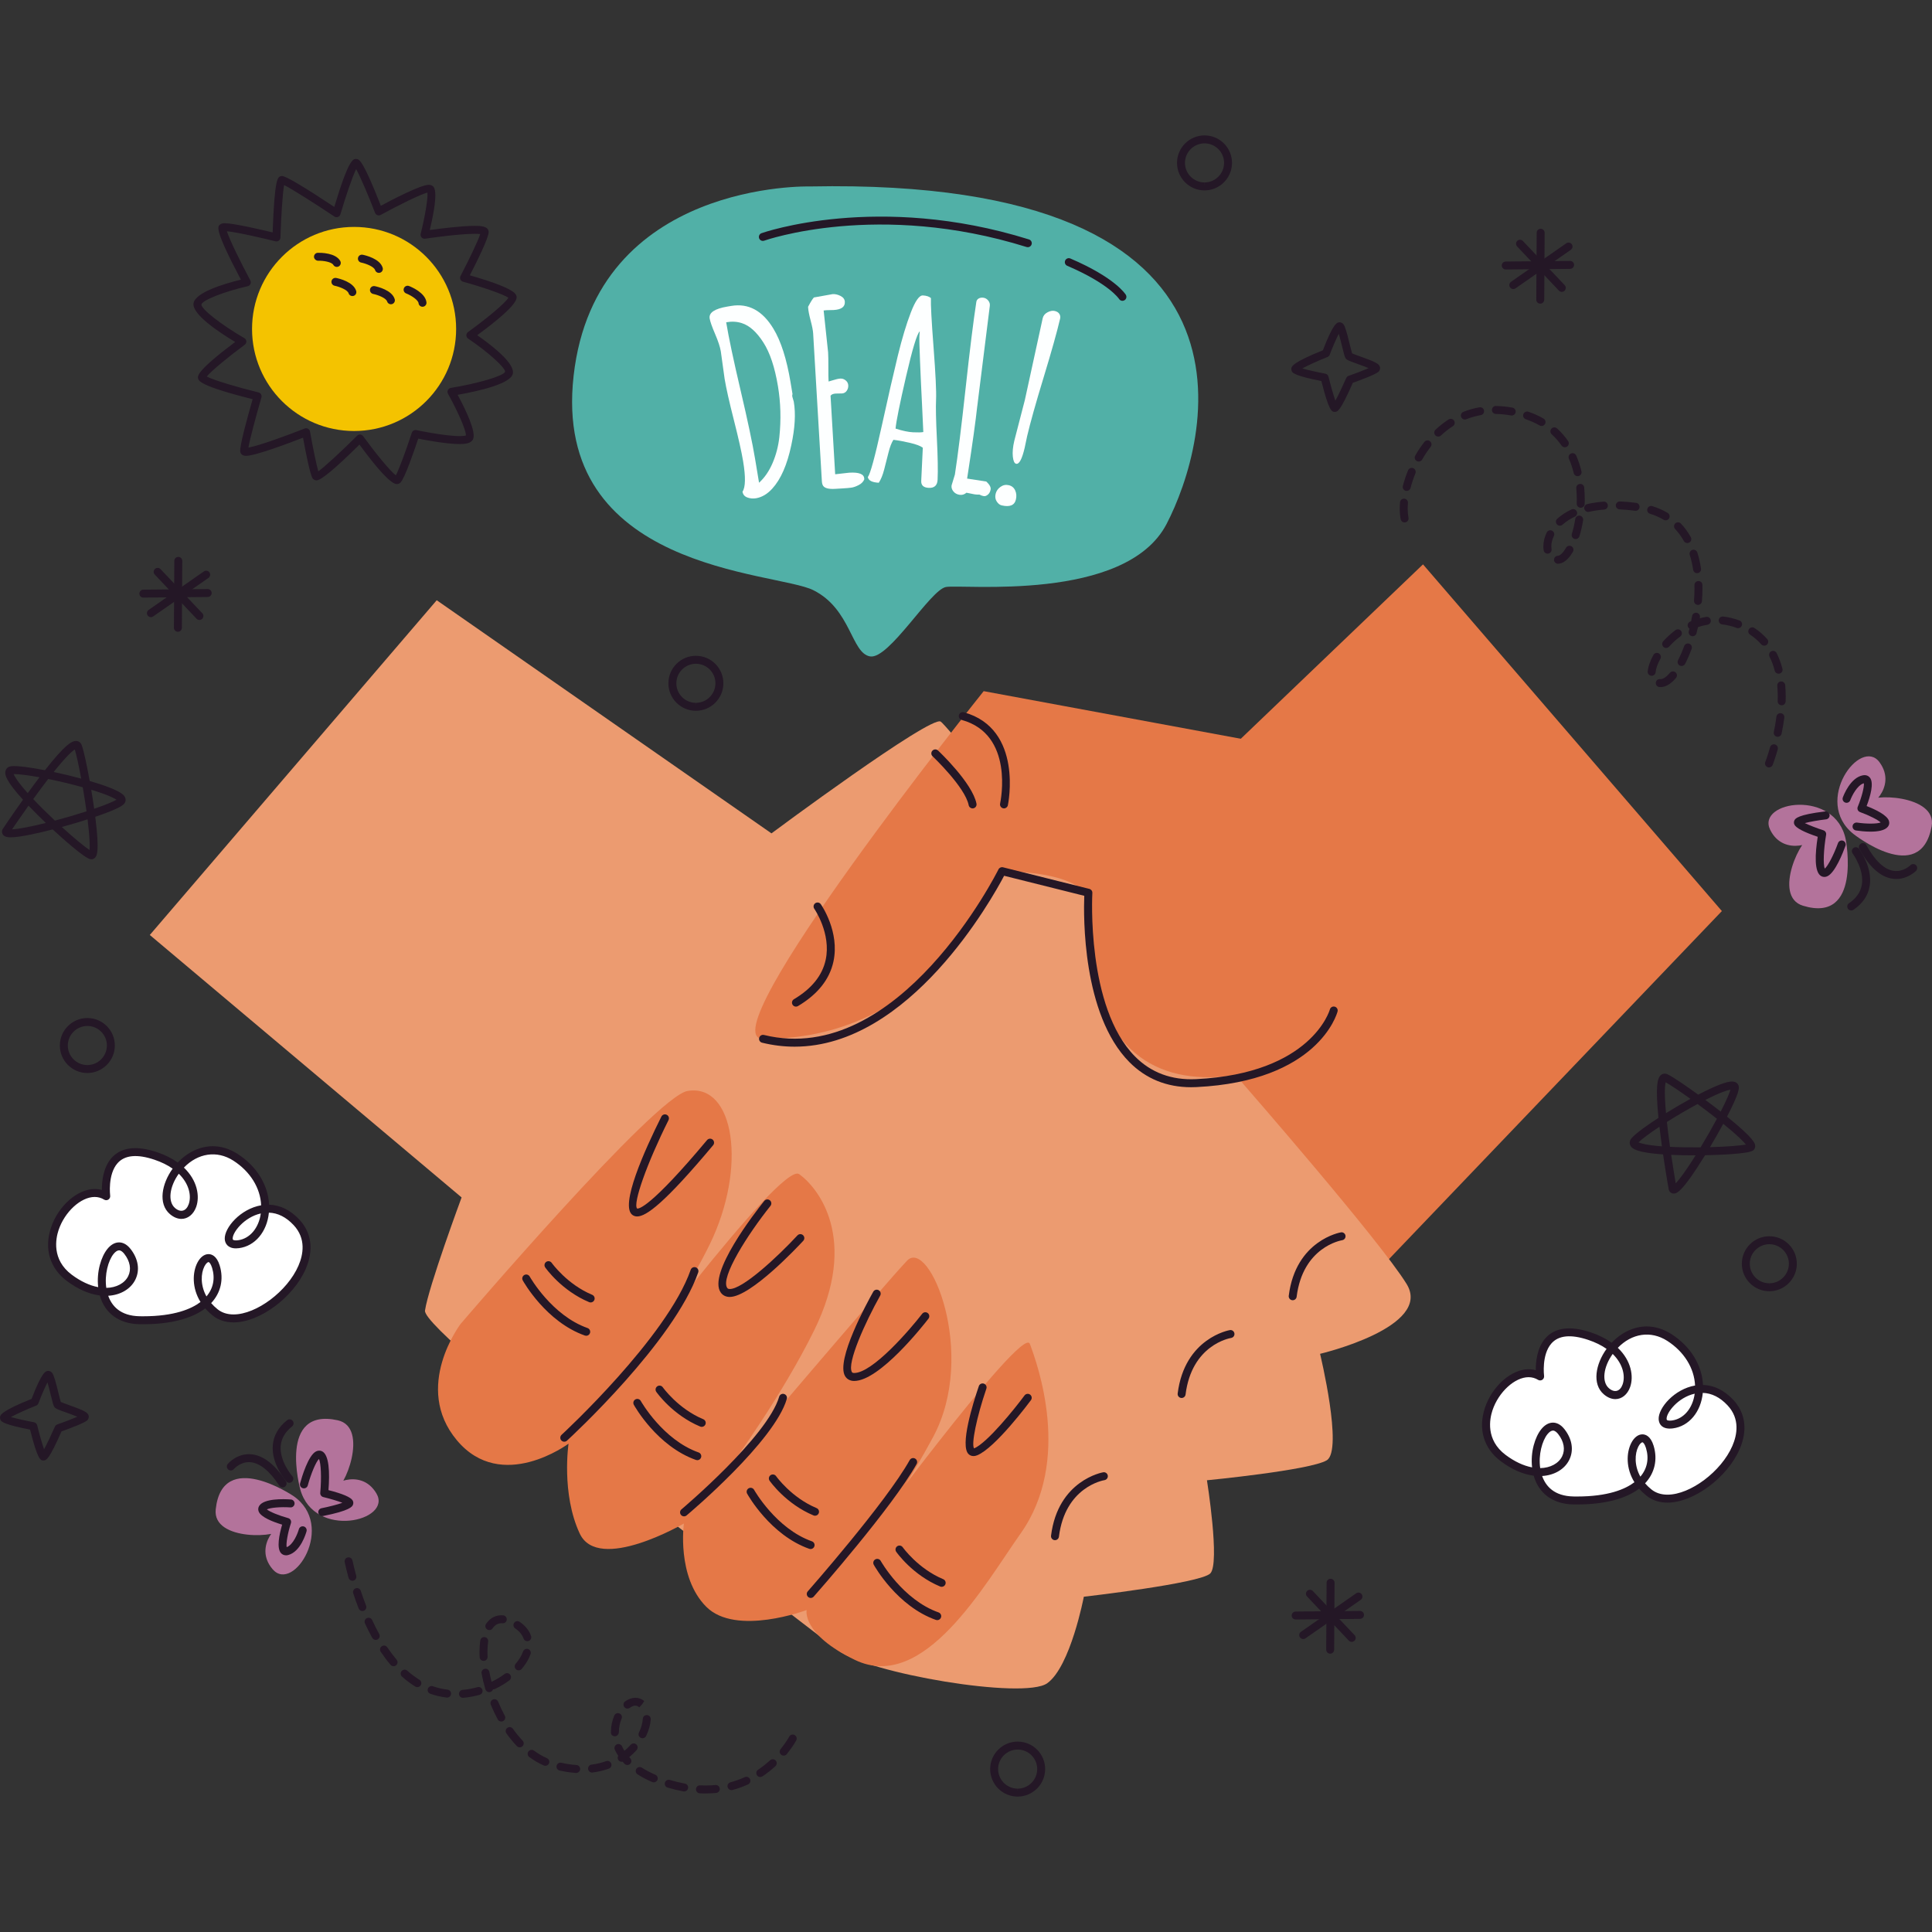
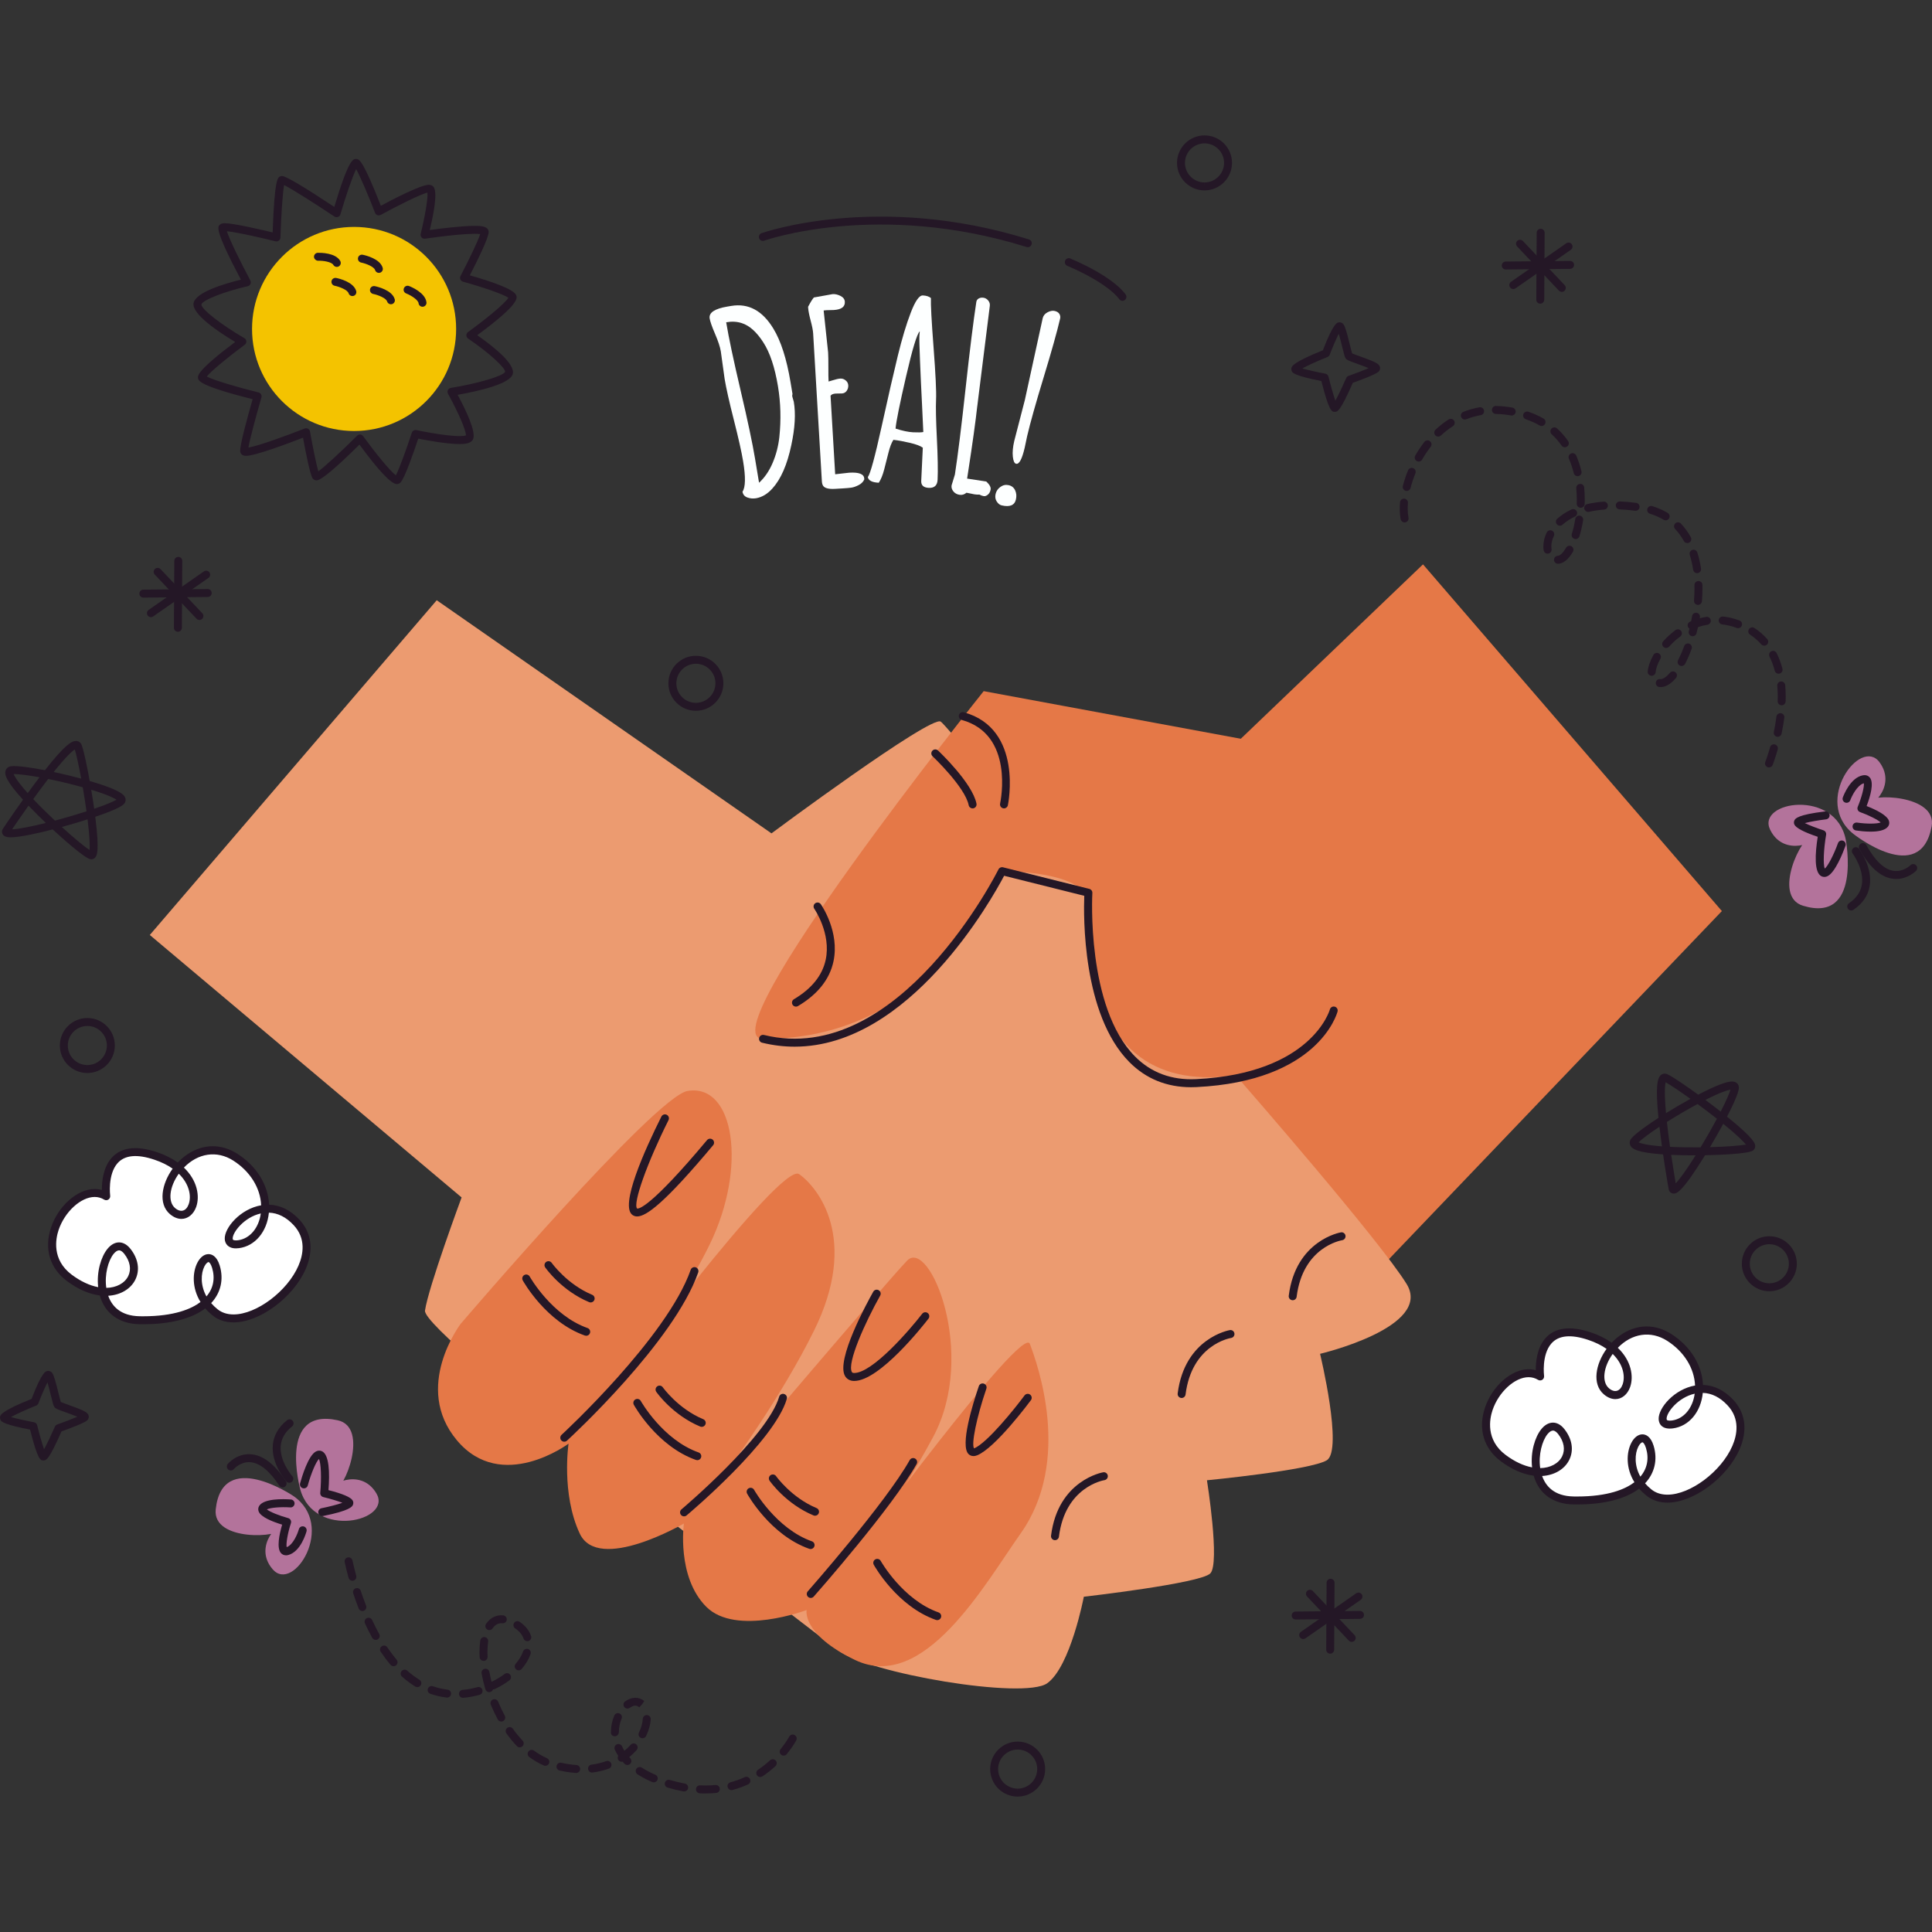
<svg xmlns="http://www.w3.org/2000/svg" version="1.1" id="Capa_1" x="0px" y="0px" viewBox="0 0 512 512" style="enable-background:new 0 0 512 512;" xml:space="preserve" width="512" height="512">
  <rect x="0" y="0" width="512" height="512" fill="#333333" stroke="none" />
  <g>
    <path style="fill:#241726;" d="M468.889,342.193h-0.031c-4.017-0.016-7.27-3.299-7.254-7.318c0.016-4,3.284-7.254,7.285-7.254   c1.978,0.008,3.805,0.774,5.175,2.157c1.368,1.381,2.12,3.214,2.111,5.159C476.158,338.937,472.888,342.193,468.889,342.193z    M468.912,329.729c-2.867,0-5.188,2.313-5.2,5.155c-0.012,2.856,2.301,5.19,5.155,5.202l0.023,1.054v-1.054   c2.842,0,5.165-2.313,5.18-5.157c0.006-1.383-0.527-2.685-1.502-3.667C471.593,330.278,470.295,329.735,468.912,329.729z" />
    <path style="fill:#241726;" d="M184.416,188.367h-0.031c-4.017-0.016-7.27-3.299-7.254-7.318c0.016-4,3.284-7.254,7.285-7.254   c1.978,0.008,3.805,0.774,5.175,2.157c1.368,1.381,2.12,3.214,2.111,5.159C191.684,185.111,188.414,188.367,184.416,188.367z    M184.439,175.902c-2.867,0-5.188,2.313-5.2,5.155c-0.012,2.856,2.301,5.19,5.155,5.202l0.023,1.054v-1.054   c2.842,0,5.165-2.313,5.18-5.157c0.006-1.383-0.527-2.685-1.502-3.667C187.12,176.452,185.821,175.909,184.439,175.902z" />
    <path style="fill:#241726;" d="M269.69,476.114h-0.031c-4.017-0.016-7.27-3.299-7.254-7.318c0.016-4,3.284-7.254,7.285-7.254   c1.978,0.008,3.805,0.774,5.175,2.157c1.368,1.381,2.12,3.214,2.111,5.159C276.958,472.858,273.688,476.114,269.69,476.114z    M269.713,463.65c-2.867,0-5.188,2.313-5.2,5.155c-0.012,2.856,2.301,5.19,5.155,5.202l0.023,1.054v-1.054   c2.842,0,5.165-2.313,5.18-5.157c0.006-1.383-0.527-2.685-1.502-3.667C272.394,464.199,271.096,463.656,269.713,463.65z" />
    <path style="fill:#241726;" d="M319.21,50.457h-0.031c-4.017-0.016-7.27-3.299-7.254-7.318c0.016-4,3.284-7.254,7.285-7.254   c1.978,0.008,3.805,0.774,5.175,2.157c1.368,1.381,2.12,3.214,2.111,5.159C326.478,47.202,323.208,50.457,319.21,50.457z    M319.232,37.993c-2.867,0-5.188,2.313-5.2,5.155c-0.012,2.856,2.301,5.19,5.155,5.202l0.023,1.054V48.35   c2.842,0,5.165-2.313,5.18-5.157c0.006-1.383-0.527-2.685-1.502-3.667C321.913,38.543,320.615,37.999,319.232,37.993z" />
    <path style="fill:#241726;" d="M23.146,284.358h-0.031c-4.017-0.016-7.27-3.299-7.254-7.318c0.016-4,3.284-7.254,7.285-7.254   c1.978,0.008,3.805,0.774,5.175,2.157c1.368,1.381,2.12,3.214,2.111,5.159C30.415,281.102,27.145,284.358,23.146,284.358z    M23.169,271.894c-2.867,0-5.188,2.313-5.2,5.155c-0.012,2.856,2.301,5.19,5.155,5.202l0.023,1.054v-1.054   c2.842,0,5.165-2.313,5.18-5.157c0.006-1.383-0.527-2.685-1.502-3.667C25.85,272.443,24.552,271.9,23.169,271.894z" />
    <g>
      <path style="fill:#FFFFFF;" d="M408.151,364.776c0,0-2.079-15.784,13.113-10.677c15.193,5.107,10.242,19.558,4.45,14.613    c-5.792-4.945,5.075-21.717,16.701-14.249c11.626,7.468,9.025,21.96,0.779,23.03s4.992-16.873,15.38-5.792    c10.388,11.081-12.293,31.284-21.568,23.856c-9.276-7.428-2.017-19.417,0.208-12.11c2.225,7.307-3.775,14.472-20.226,14.188    c-16.451-0.283-8.963-25.593-3.213-18.226c5.75,7.367-3.796,15.683-15.401,7.003C386.77,377.733,400.008,359.79,408.151,364.776z" />
      <path style="fill:#241726;" d="M417.923,398.697l-0.954-0.008c-5.391-0.093-9.187-2.855-10.525-7.616    c-2.837-0.358-5.828-1.668-8.7-3.816c-4.548-3.402-6.088-8.564-4.226-14.164c1.908-5.736,6.99-10.23,11.57-10.23    c0.66,0,1.298,0.088,1.911,0.264c-0.02-2.197,0.319-5.936,2.547-8.475c2.491-2.838,6.585-3.387,12.054-1.551    c2.108,0.709,3.955,1.629,5.505,2.742c2.614-2.758,5.949-4.32,9.282-4.32c2.256,0,4.477,0.691,6.598,2.054    c5.025,3.229,8.075,8.192,8.325,13.448c2.949,0.083,5.65,1.413,8.034,3.956c3.234,3.45,3.831,8.085,1.678,13.053    c-3.272,7.553-12.207,14.178-19.121,14.178c-2.166,0.001-4.033-0.616-5.552-1.832c-0.725-0.58-1.381-1.209-1.959-1.876    C430.757,397.25,425.098,398.697,417.923,398.697z M408.68,391.155c0.938,2.66,3.168,5.338,8.327,5.426l0.917,0.008    c8.272,0,12.79-1.941,15.216-3.783c-2.316-3.747-2.139-7.843-0.85-10.381c0.745-1.466,1.826-2.308,2.966-2.308    c0.766,0,2.167,0.393,2.968,3.022c1.113,3.66,0.287,7.237-2.264,9.959c0.499,0.579,1.07,1.128,1.705,1.636    c1.136,0.909,2.56,1.37,4.235,1.369c6.069,0,14.261-6.153,17.188-12.909c1.272-2.935,2.082-7.187-1.282-10.775    c-1.981-2.112-4.183-3.218-6.548-3.29c-0.496,5.047-3.654,8.854-7.928,9.407c-2.778,0.364-3.715-1.094-3.769-2.443    c-0.12-2.973,4.165-7.969,9.646-8.918c-0.2-4.593-2.901-8.962-7.361-11.827c-4.385-2.818-9.416-1.983-13.112,1.838    c3.589,3.415,4.257,7.617,3.255,10.422c-0.699,1.956-2.195,3.171-3.906,3.172h-0.001c-1.026,0-2.081-0.438-3.053-1.268    c-3.196-2.73-2.163-8.059,0.724-12.047c-1.354-0.951-2.973-1.746-4.826-2.369c-4.595-1.544-7.883-1.243-9.799,0.941    c-2.635,3.006-1.942,8.542-1.934,8.598c0.053,0.403-0.13,0.8-0.47,1.022c-0.341,0.22-0.777,0.228-1.125,0.014    c-0.763-0.467-1.609-0.705-2.512-0.705c-3.666,0-7.959,3.943-9.571,8.788c-0.737,2.216-1.873,7.802,3.488,11.812    c2.343,1.752,4.741,2.879,7.013,3.305c-0.467-4.088,0.784-8.072,2.433-10.118c0.919-1.141,1.992-1.744,3.102-1.744    c0.77,0,1.923,0.304,3.052,1.749c2.043,2.618,2.507,5.569,1.273,8.099C414.662,389.354,411.938,390.963,408.68,391.155z     M435.255,382.225c-0.193,0-0.661,0.314-1.088,1.154c-0.944,1.857-1.098,5.007,0.548,7.95c1.813-2.126,2.345-4.774,1.491-7.577    C435.868,382.64,435.444,382.225,435.255,382.225z M411.554,379.118c-0.444,0-0.963,0.341-1.462,0.959    c-1.404,1.743-2.434,5.47-1.922,8.988c2.67-0.042,4.889-1.234,5.815-3.13c0.867-1.777,0.488-3.92-1.04-5.878    C412.611,379.629,412.099,379.118,411.554,379.118z M449.113,369.341c-4.418,0.982-7.512,5.039-7.446,6.669    c0.008,0.201,0.02,0.475,0.86,0.475c0.163,0,0.341-0.012,0.532-0.037C446.22,376.038,448.592,373.188,449.113,369.341z     M427.381,358.809c-2.491,3.471-2.968,7.407-0.983,9.102c1.5,1.283,2.959,0.812,3.606-1.01    C430.762,364.778,430.199,361.551,427.381,358.809z" />
    </g>
    <g>
      <path style="fill:#FFFFFF;" d="M28.15,317.012c0,0-2.079-15.784,13.113-10.677c15.193,5.107,10.242,19.558,4.45,14.613    c-5.792-4.945,5.075-21.717,16.701-14.249c11.626,7.468,9.025,21.96,0.779,23.029s4.992-16.873,15.38-5.792    c10.388,11.081-12.293,31.284-21.568,23.856c-9.276-7.428-2.017-19.417,0.208-12.11c2.225,7.307-3.775,14.471-20.226,14.188    c-16.451-0.283-8.963-25.593-3.213-18.226c5.75,7.367-3.796,15.682-15.401,7.003S20.008,312.027,28.15,317.012z" />
      <path style="fill:#241726;" d="M37.924,350.934l-0.954-0.008c-5.393-0.093-9.188-2.856-10.525-7.616    c-2.838-0.359-5.83-1.669-8.702-3.817c-4.548-3.401-6.088-8.563-4.226-14.163c1.908-5.736,6.99-10.23,11.57-10.23    c0.66,0,1.298,0.089,1.911,0.263c-0.02-2.197,0.319-5.935,2.547-8.475c2.49-2.838,6.585-3.388,12.054-1.551    c2.108,0.709,3.955,1.63,5.505,2.742c2.614-2.756,5.949-4.319,9.282-4.319c2.256,0,4.477,0.691,6.598,2.054    c5.025,3.228,8.075,8.191,8.325,13.447c2.949,0.083,5.651,1.414,8.035,3.957c3.234,3.45,3.831,8.085,1.678,13.052    c-3.272,7.553-12.208,14.179-19.122,14.179c-2.166,0.001-4.033-0.616-5.552-1.832c-0.725-0.58-1.381-1.209-1.959-1.876    C50.756,349.487,45.097,350.934,37.924,350.934z M28.679,343.391c0.938,2.66,3.169,5.339,8.328,5.428l0.917,0.008    c8.271,0,12.789-1.941,15.215-3.783c-2.316-3.747-2.139-7.843-0.85-10.381c0.745-1.466,1.826-2.308,2.966-2.308    c0.766,0,2.167,0.393,2.968,3.022c1.114,3.66,0.287,7.237-2.264,9.959c0.499,0.579,1.07,1.128,1.705,1.636    c1.136,0.909,2.56,1.371,4.235,1.369c6.069,0,14.262-6.153,17.189-12.91c1.272-2.934,2.08-7.186-1.282-10.774    c-1.982-2.113-4.184-3.219-6.549-3.29c-0.496,5.046-3.654,8.853-7.928,9.407c-0.289,0.037-0.558,0.055-0.804,0.055h-0.001    c-2.111,0-2.916-1.29-2.964-2.497c-0.12-2.973,4.164-7.97,9.646-8.919c-0.2-4.592-2.9-8.962-7.361-11.826    c-4.386-2.818-9.416-1.981-13.112,1.837c3.589,3.416,4.257,7.618,3.255,10.423c-0.699,1.956-2.195,3.171-3.906,3.172h-0.001    c-1.026,0-2.08-0.438-3.053-1.268c-3.196-2.73-2.163-8.059,0.724-12.047c-1.354-0.952-2.973-1.747-4.826-2.37    c-4.585-1.542-7.876-1.247-9.794,0.937c-2.63,2.992-1.947,8.548-1.939,8.605c0.052,0.402-0.131,0.798-0.471,1.02    c-0.342,0.222-0.778,0.226-1.124,0.014c-0.763-0.467-1.609-0.705-2.512-0.705c-3.665,0-7.959,3.943-9.571,8.789    c-0.737,2.215-1.872,7.801,3.488,11.81c2.343,1.752,4.741,2.879,7.014,3.306c-0.467-4.088,0.783-8.072,2.432-10.118    c0.919-1.141,1.992-1.744,3.102-1.744c0.77,0,1.924,0.304,3.052,1.749c2.043,2.618,2.507,5.568,1.274,8.098    C34.661,341.591,31.939,343.2,28.679,343.391z M55.255,334.462c-0.193,0-0.661,0.314-1.088,1.154    c-0.944,1.857-1.098,5.008,0.548,7.95c1.813-2.126,2.345-4.774,1.491-7.577C55.868,334.877,55.443,334.462,55.255,334.462z     M31.554,331.355c-0.444,0-0.963,0.341-1.461,0.959c-1.404,1.743-2.434,5.47-1.922,8.988c2.669-0.043,4.888-1.235,5.814-3.131    c0.867-1.777,0.488-3.919-1.04-5.877C32.61,331.866,32.098,331.355,31.554,331.355z M69.112,321.578    c-4.418,0.982-7.512,5.039-7.446,6.668c0.008,0.201,0.02,0.475,0.858,0.475c0.001,0,0.001,0,0.001,0    c0.164,0,0.342-0.012,0.533-0.037C66.22,328.274,68.591,325.425,69.112,321.578z M47.38,311.045    c-2.491,3.472-2.967,7.408-0.983,9.103c1.498,1.28,2.956,0.812,3.606-1.009C50.762,317.014,50.2,313.788,47.38,311.045z" />
    </g>
    <g>
      <path style="fill:#241726;" d="M352.512,438.237h-0.006c-0.582-0.004-1.052-0.477-1.047-1.06l0.105-17.732    c0.004-0.58,0.475-1.047,1.054-1.047h0.006c0.582,0.004,1.052,0.477,1.047,1.06l-0.105,17.732    C353.561,437.77,353.09,438.237,352.512,438.237z" />
      <path style="fill:#241726;" d="M345.363,434.366c-0.331,0-0.659-0.156-0.864-0.451c-0.333-0.477-0.216-1.134,0.261-1.467    l14.643-10.209c0.471-0.329,1.132-0.218,1.467,0.261c0.333,0.477,0.216,1.134-0.261,1.467l-14.643,10.209    C345.783,434.304,345.573,434.366,345.363,434.366z" />
      <path style="fill:#241726;" d="M358.22,435.111c-0.28,0-0.558-0.111-0.766-0.329l-11.071-11.699    c-0.399-0.422-0.381-1.091,0.041-1.49c0.424-0.401,1.089-0.379,1.49,0.041l11.071,11.699c0.399,0.422,0.381,1.091-0.041,1.49    C358.741,435.016,358.48,435.111,358.22,435.111z" />
      <path style="fill:#241726;" d="M343.361,429.183c-0.578,0-1.047-0.465-1.054-1.043c-0.006-0.582,0.461-1.058,1.043-1.064    l17.055-0.163h0.006c0.582,0,1.052,0.465,1.058,1.043c0.006,0.582-0.461,1.058-1.043,1.064l-17.055,0.163H343.361z" />
    </g>
    <g>
      <path style="fill:#241726;" d="M408.186,80.472h-0.006c-0.582-0.004-1.052-0.477-1.047-1.06l0.105-17.732    c0.004-0.58,0.475-1.047,1.054-1.047h0.006c0.582,0.004,1.052,0.477,1.047,1.06l-0.105,17.732    C409.235,80.004,408.764,80.472,408.186,80.472z" />
      <path style="fill:#241726;" d="M401.037,76.601c-0.331,0-0.659-0.156-0.864-0.451c-0.333-0.477-0.216-1.134,0.261-1.467    l14.643-10.209c0.471-0.329,1.132-0.218,1.467,0.261c0.333,0.477,0.216,1.134-0.261,1.467L401.64,76.411    C401.457,76.539,401.247,76.601,401.037,76.601z" />
      <path style="fill:#241726;" d="M413.894,77.346c-0.28,0-0.558-0.111-0.766-0.329l-11.071-11.699    c-0.399-0.422-0.381-1.091,0.041-1.49c0.424-0.401,1.089-0.379,1.49,0.041l11.071,11.699c0.399,0.422,0.381,1.091-0.041,1.49    C414.415,77.251,414.153,77.346,413.894,77.346z" />
      <path style="fill:#241726;" d="M399.035,71.417c-0.578,0-1.047-0.465-1.054-1.043c-0.006-0.582,0.461-1.058,1.043-1.064    l17.055-0.163h0.006c0.582,0,1.052,0.465,1.058,1.043c0.006,0.582-0.461,1.058-1.043,1.064l-17.055,0.163H399.035z" />
    </g>
    <g>
      <path style="fill:#241726;" d="M47.143,167.424h-0.006c-0.582-0.004-1.052-0.477-1.047-1.06l0.105-17.732    c0.004-0.58,0.475-1.047,1.054-1.047h0.006c0.582,0.004,1.052,0.477,1.047,1.06l-0.105,17.732    C48.192,166.957,47.721,167.424,47.143,167.424z" />
      <path style="fill:#241726;" d="M39.994,163.553c-0.331,0-0.659-0.156-0.864-0.451c-0.333-0.477-0.216-1.134,0.261-1.467    l14.643-10.209c0.471-0.329,1.132-0.218,1.467,0.261c0.333,0.477,0.216,1.134-0.261,1.467l-14.643,10.209    C40.414,163.492,40.204,163.553,39.994,163.553z" />
      <path style="fill:#241726;" d="M52.851,164.298c-0.28,0-0.558-0.111-0.766-0.329L41.015,152.27    c-0.399-0.422-0.381-1.091,0.041-1.49c0.424-0.401,1.089-0.379,1.49,0.041l11.071,11.699c0.399,0.422,0.381,1.091-0.041,1.49    C53.372,164.204,53.11,164.298,52.851,164.298z" />
      <path style="fill:#241726;" d="M37.992,158.37c-0.578,0-1.047-0.465-1.054-1.043c-0.006-0.582,0.461-1.058,1.043-1.064    l17.055-0.163h0.006c0.582,0,1.052,0.465,1.058,1.043c0.006,0.582-0.461,1.058-1.043,1.064l-17.055,0.163H37.992z" />
    </g>
    <g>
      <path style="fill:#B3739B;" d="M77.69,396.414c0,0-18.778-12.662-20.521,3.583c-0.925,8.623,17.397,7.548,17.528,5.03    c0.131-2.518-7.951,4.483-2.418,10.87C77.811,422.284,89.154,404.201,77.69,396.414z" />
      <path style="fill:#B3739B;" d="M79.571,394.697c0,0-6.012-21.836,9.941-18.306c8.468,1.873,1.606,18.896-0.823,18.217    s6.785-6.106,11.073,1.175S83.294,408.046,79.571,394.697z" />
      <path style="fill:#241726;" d="M76.674,392.955c-0.291,0-0.581-0.12-0.789-0.355c-0.165-0.186-4.022-4.61-3.588-9.63    c0.221-2.551,1.496-4.773,3.789-6.604c0.456-0.363,1.118-0.288,1.481,0.166c0.363,0.455,0.289,1.117-0.166,1.481    c-1.824,1.457-2.836,3.186-3.004,5.139c-0.358,4.129,3.032,8.012,3.066,8.05c0.386,0.436,0.345,1.102-0.091,1.488    C77.172,392.868,76.923,392.955,76.674,392.955z" />
      <path style="fill:#241726;" d="M74.9,394.186c-0.344,0-0.681-0.168-0.883-0.477c-2.553-3.907-5.229-6.056-7.738-6.217    c-2.559-0.177-4.291,1.809-4.308,1.828c-0.377,0.441-1.041,0.497-1.483,0.122c-0.443-0.375-0.502-1.034-0.13-1.479    c0.096-0.114,2.343-2.779,6.02-2.577c3.255,0.192,6.419,2.604,9.402,7.169c0.319,0.487,0.182,1.14-0.306,1.458    C75.297,394.13,75.097,394.186,74.9,394.186z" />
      <path style="fill:#241726;" d="M75.796,412.177c-0.659,0-1.082-0.325-1.3-0.554c-1.248-1.318-0.492-4.962,0.276-7.575    c-2.434-0.739-5.66-1.981-6.229-3.505c-0.192-0.517-0.13-1.054,0.177-1.511c1.293-1.932,6.279-1.801,8.366-1.655    c0.58,0.04,1.018,0.543,0.976,1.125c-0.039,0.579-0.533,1.026-1.125,0.976c-2.589-0.177-5.344,0.071-6.221,0.531    c0.762,0.629,3.192,1.633,5.658,2.308c0.278,0.076,0.511,0.263,0.648,0.517c0.137,0.253,0.164,0.551,0.075,0.825    c-0.847,2.61-1.34,5.462-1.124,6.355c1.749-0.638,2.939-3.696,3.228-4.754c0.154-0.563,0.733-0.887,1.295-0.738    c0.561,0.154,0.891,0.734,0.738,1.295c-0.151,0.55-1.57,5.404-4.842,6.276C76.177,412.153,75.977,412.177,75.796,412.177z" />
      <path style="fill:#241726;" d="M85.404,401.783c-0.493,0-0.933-0.347-1.032-0.849c-0.114-0.57,0.257-1.125,0.828-1.238    c1.98-0.394,4.248-0.974,5.539-1.441c-1.177-0.462-3.25-1.082-5.063-1.516c-0.509-0.121-0.852-0.6-0.805-1.122    c0.364-3.97,0.197-7.946-0.35-8.963c-0.764,0.713-2.081,3.8-2.96,7.005c-0.155,0.561-0.738,0.885-1.295,0.738    c-0.561-0.154-0.891-0.734-0.738-1.295c0.472-1.721,2.172-7.421,4.221-8.456c0.486-0.246,0.997-0.278,1.474-0.095    c2.079,0.801,2.172,5.882,1.824,10.354c3.764,0.952,5.921,1.876,6.419,2.749c0.207,0.363,0.224,0.793,0.049,1.178    c-0.187,0.408-0.684,1.496-7.906,2.929C85.541,401.777,85.472,401.783,85.404,401.783z" />
    </g>
    <g>
      <path style="fill:#B3739B;" d="M491.162,220.992c0,0,17.726,14.098,20.739-1.961c1.599-8.524-16.75-8.891-17.079-6.391    c-0.328,2.5,8.278-3.845,3.264-10.646S480.345,212.329,491.162,220.992z" />
      <path style="fill:#B3739B;" d="M489.153,222.556c0,0,4.279,22.24-11.348,17.469c-8.294-2.532-0.117-18.963,2.25-18.096    c2.367,0.867-7.243,5.554-10.947-2.041C465.405,212.294,486.489,208.956,489.153,222.556z" />
      <path style="fill:#241726;" d="M490.597,241.286c-0.337,0-0.67-0.163-0.874-0.463c-0.326-0.482-0.2-1.137,0.282-1.463    c1.93-1.307,3.073-2.948,3.397-4.878c0.683-4.071-2.393-8.236-2.425-8.279c-0.348-0.465-0.254-1.126,0.21-1.474    c0.466-0.349,1.125-0.256,1.474,0.208c0.149,0.198,3.647,4.91,2.82,9.882c-0.42,2.526-1.865,4.641-4.296,6.287    C491.006,241.227,490.8,241.286,490.597,241.286z" />
      <path style="fill:#241726;" d="M502.533,232.941c-0.311,0-0.63-0.021-0.959-0.067c-3.231-0.447-6.196-3.1-8.812-7.886    c-0.279-0.51-0.091-1.15,0.42-1.43c0.509-0.279,1.15-0.093,1.43,0.42c2.245,4.108,4.754,6.464,7.252,6.809    c2.568,0.354,4.389-1.465,4.408-1.485c0.412-0.413,1.076-0.423,1.49-0.014c0.416,0.406,0.424,1.074,0.016,1.49    C507.683,230.875,505.619,232.941,502.533,232.941z" />
      <path style="fill:#241726;" d="M495.713,220.395c-1.487,0-2.961-0.178-3.873-0.315c-0.575-0.086-0.971-0.622-0.886-1.199    c0.086-0.575,0.619-0.956,1.199-0.886c2.572,0.386,5.332,0.351,6.241-0.039c-0.71-0.685-3.054-1.878-5.458-2.746    c-0.271-0.098-0.49-0.301-0.606-0.565c-0.116-0.263-0.119-0.563-0.009-0.829c1.048-2.534,1.764-5.339,1.62-6.245    c-1.794,0.499-3.219,3.453-3.592,4.484c-0.195,0.548-0.806,0.835-1.348,0.634c-0.547-0.198-0.831-0.802-0.634-1.348    c0.193-0.537,1.989-5.265,5.319-5.877c1.025-0.192,1.601,0.307,1.854,0.618c1.14,1.412,0.101,4.985-0.87,7.53    c2.371,0.927,5.488,2.419,5.935,3.984c0.152,0.53,0.047,1.06-0.294,1.492C499.504,220.107,497.598,220.395,495.713,220.395z" />
      <path style="fill:#241726;" d="M483.469,232.397c-0.257,0-0.508-0.057-0.748-0.171c-2.009-0.961-1.704-6.034-1.005-10.465    c-3.676-1.245-5.756-2.335-6.184-3.244c-0.178-0.38-0.162-0.809,0.043-1.178c0.219-0.393,0.799-1.437,8.111-2.301    c0.572-0.078,1.101,0.345,1.17,0.923c0.068,0.578-0.345,1.102-0.923,1.17c-2.004,0.237-4.312,0.638-5.634,1.002    c1.137,0.553,3.155,1.335,4.927,1.909c0.499,0.162,0.803,0.665,0.714,1.18c-0.675,3.929-0.819,7.906-0.355,8.963    c0.818-0.651,2.375-3.624,3.502-6.751c0.197-0.547,0.797-0.835,1.349-0.633c0.546,0.198,0.83,0.802,0.633,1.349    c-0.606,1.679-2.748,7.226-4.871,8.098C483.955,232.347,483.71,232.397,483.469,232.397z" />
    </g>
    <path style="fill:#241726;" d="M24.21,227.721c-0.058,0-0.166-0.009-0.222-0.019c-1.658-0.273-7.942-5.977-10.021-7.898   c-3.268,0.845-8.549,2.096-11.143,2.096c-0.749,0-1.664-0.09-2.1-0.791c-0.25-0.402-0.263-0.897-0.036-1.357   c0.09-0.148,2.417-3.631,5.405-7.817c-4.67-5.147-4.969-6.81-4.574-7.827c0.113-0.291,0.493-0.976,1.566-1.065   c1.51-0.115,4.664,0.261,8.826,1.069c5.337-6.796,7.112-7.75,8.226-7.75c0.689,0,1.252,0.401,1.504,1.073   c0.596,1.581,1.471,5.845,2.134,9.536c8.849,2.579,9.258,3.925,9.457,4.581c0.151,0.501,0.041,1.022-0.303,1.427   c-0.264,0.311-1.048,1.235-7.684,3.483c1.199,9.399,0.387,10.327-0.009,10.78C24.968,227.552,24.603,227.721,24.21,227.721   L24.21,227.721z M16.38,219.161c3.569,3.254,6.14,5.302,7.347,6.105c0.092-0.944,0.1-3.143-0.521-8.13   C21.048,217.827,18.703,218.523,16.38,219.161z M7.557,213.511c-1.895,2.664-3.495,5.001-4.359,6.273   c1.713-0.083,4.941-0.695,8.948-1.692C10.484,216.505,8.929,214.953,7.557,213.511z M8.808,211.767   c1.667,1.767,3.633,3.718,5.747,5.704c2.83-0.753,5.753-1.612,8.372-2.46c-0.282-2.026-0.621-4.202-0.997-6.374   c-2.883-0.804-6.087-1.574-9.154-2.203C11.562,208.008,10.231,209.798,8.808,211.767z M24.178,209.291   c0.289,1.718,0.553,3.424,0.782,5.044c3.374-1.159,5.141-1.955,5.914-2.403C30.23,211.495,28.53,210.612,24.178,209.291z    M3.606,205.129c0.236,0.593,1.035,2.027,3.745,5.056c1.097-1.514,2.139-2.919,3.115-4.2   C7.388,205.417,4.891,205.132,3.606,205.129z M14.227,204.584c2.451,0.523,4.954,1.125,7.292,1.755   c-0.639-3.453-1.275-6.345-1.699-7.717C19.213,198.998,17.674,200.275,14.227,204.584z" />
    <path style="fill:#241726;" d="M443.555,316.304c-0.61,0-1.109-0.381-1.303-0.995c-0.039-0.17-0.773-4.294-1.519-9.382   c-6.933-0.475-8.301-1.468-8.72-2.476c-0.12-0.288-0.322-1.045,0.391-1.852c1.318-1.492,4.811-3.863,7.107-5.346   c-0.845-8.444-0.239-10.404,0.471-11.194c0.49-0.54,1.236-0.685,1.919-0.361c1.526,0.728,5.111,3.197,8.145,5.398   c4.429-2.315,7.439-3.488,8.949-3.488c1.272,0,1.772,0.796,1.814,1.479c0.025,0.408,0.1,1.617-3.128,7.835   c7.528,6.069,7.485,7.258,7.463,7.905c-0.015,0.437-0.228,0.829-0.583,1.073c-1.384,0.951-9.867,1.191-12.697,1.245   C445.61,316.306,444.226,316.304,443.555,316.304z M442.883,306.049c0.478,3.238,0.944,6.034,1.203,7.549   c0.919-0.981,2.621-3.191,5.28-7.425C447.079,306.18,444.862,306.14,442.883,306.049z M442.576,303.925   c2.42,0.119,5.247,0.164,8.097,0.133c1.518-2.503,3.03-5.148,4.332-7.575c-1.605-1.265-3.358-2.598-5.135-3.906   c-2.635,1.418-5.479,3.082-8.126,4.754C441.959,299.31,442.237,301.522,442.576,303.925z M456.677,297.82   c-1.077,1.996-2.286,4.123-3.519,6.191c4.829-0.127,8.1-0.43,9.527-0.688C462.098,302.579,460.58,300.986,456.677,297.82z    M434.224,302.742c0.58,0.263,2.15,0.744,6.205,1.051c-0.257-1.85-0.479-3.586-0.665-5.188   C437.137,300.34,435.148,301.824,434.224,302.742z M441.417,286.822c-0.187,0.719-0.405,2.72,0.091,8.169   c2.128-1.321,4.35-2.621,6.473-3.785C445.135,289.163,442.677,287.521,441.417,286.822z M451.943,291.49   c1.399,1.039,2.772,2.087,4.058,3.096c1.622-3.156,2.345-4.952,2.596-5.816C457.748,288.917,455.893,289.481,451.943,291.49z" />
    <path style="fill:#241726;" d="M353.749,109.148c-0.78,0-1.518,0-3.57-8.176c-6.93-1.335-7.537-2.149-7.739-2.423   c-0.195-0.262-0.28-0.744-0.191-1.059c0.127-0.444,0.417-1.473,8.334-4.664c2.843-7.412,3.806-7.412,4.447-7.412   c0.333,0,0.791,0.239,0.99,0.506c0.509,0.683,0.97,2.457,1.669,5.298c0.219,0.889,0.483,1.963,0.635,2.435   c0.416,0.185,1.335,0.514,2.096,0.787c4.068,1.459,5.118,1.956,5.308,2.927c0.071,0.364-0.114,0.895-0.39,1.143   c-0.827,0.742-4.762,2.203-6.826,2.938c-3.351,7.627-4.068,7.664-4.701,7.698C353.791,109.148,353.768,109.148,353.749,109.148z    M345.12,97.643c1.384,0.399,3.909,0.972,6.112,1.383c0.406,0.076,0.731,0.383,0.829,0.784c0.563,2.282,1.3,4.881,1.829,6.365   c0.768-1.382,1.93-3.828,2.873-5.988c0.117-0.269,0.341-0.476,0.616-0.573c1.882-0.662,4.008-1.475,5.331-2.055   c-0.926-0.39-2.185-0.842-3.002-1.135c-2.328-0.834-2.767-1.016-3.066-1.418c-0.26-0.35-0.422-0.935-1-3.285   c-0.217-0.884-0.55-2.24-0.848-3.254c-0.69,1.317-1.656,3.557-2.406,5.54c-0.105,0.276-0.321,0.496-0.596,0.605   C349.347,95.587,346.573,96.829,345.12,97.643z" />
    <path style="fill:#241726;" d="M11.536,387.037c-0.78,0-1.518,0-3.57-8.177c-6.929-1.332-7.514-2.12-7.739-2.421   c-0.195-0.262-0.28-0.745-0.191-1.06c0.127-0.444,0.417-1.473,8.334-4.664c2.843-7.412,3.806-7.412,4.447-7.412   c0.333,0,0.791,0.239,0.99,0.506c0.509,0.683,0.97,2.457,1.669,5.298c0.218,0.889,0.483,1.962,0.635,2.434   c0.416,0.185,1.332,0.514,2.092,0.787c4.072,1.459,5.122,1.956,5.312,2.928c0.071,0.364-0.114,0.895-0.39,1.143   c-0.827,0.742-4.762,2.203-6.826,2.938c-3.352,7.627-4.068,7.664-4.701,7.698C11.578,387.037,11.555,387.037,11.536,387.037z    M2.907,375.532c1.385,0.399,3.909,0.972,6.112,1.383c0.406,0.076,0.731,0.383,0.829,0.784c0.563,2.282,1.3,4.882,1.829,6.365   c0.768-1.381,1.93-3.827,2.873-5.987c0.117-0.269,0.341-0.476,0.616-0.573c1.882-0.663,4.008-1.475,5.331-2.055   c-0.926-0.391-2.188-0.844-3.006-1.137c-2.324-0.832-2.762-1.013-3.061-1.415c-0.261-0.351-0.423-0.936-1.001-3.286   c-0.217-0.884-0.55-2.24-0.848-3.255c-0.69,1.318-1.656,3.558-2.406,5.541c-0.105,0.276-0.321,0.496-0.596,0.605   C7.136,373.476,4.361,374.719,2.907,375.532z" />
    <g>
      <path style="fill:#241726;" d="M105.158,128.284c-1.467,0-4.797-3.519-9.901-10.464c-6.35,6.297-10.179,9.489-11.387,9.489    c-0.331,0-0.785-0.215-0.985-0.48c-0.678-0.903-1.83-6.707-2.583-10.836c-3.445,1.341-12.594,4.806-15.085,4.806    c-1.277,0-1.515-0.832-1.557-1.088c-0.23-1.382,2.023-9.516,3.291-13.923c-14.129-3.537-14.358-4.911-14.471-5.58    c-0.099-0.595-0.325-1.954,9.841-9.585c-4.316-2.588-11.511-7.376-11.029-10.266c0.481-2.886,8.115-5.161,12.549-6.247    c-7.104-13.421-6.207-14.095-5.483-14.639c0.366-0.274,0.828-0.311,1.233-0.311c2.34,0,9.678,1.716,12.662,2.437    c0.507-14.494,1.358-14.706,2.181-14.912c0.083-0.022,0.212-0.036,0.298-0.036c0.999,0,5.66,2.754,13.861,8.19    c3.805-12.716,4.985-12.717,5.774-12.717c0.134,0,0.329,0.038,0.454,0.087c0.429,0.172,1.546,0.618,6.106,12.324    c3.106-1.673,10.549-5.555,12.709-5.555c0.296,0,0.548,0.054,0.77,0.165c0.625,0.313,2.053,1.025-0.506,11.811    c2.737-0.376,8.439-1.097,11.885-1.097c1.388,0,3.712,0,3.712,1.645c0,1.553-3.128,7.851-4.991,11.463    c5.477,1.552,11.578,3.611,12.279,5.247c0.304,0.706,0.999,2.328-10.32,10.617c4.311,3.009,10.139,7.645,9.418,10.291    c-0.713,2.612-8.884,4.498-14.603,5.509c2.199,4.073,5.002,9.934,4.063,11.811c-0.544,1.09-2.111,1.236-3.572,1.237    c-3.379,0-8.774-1.006-10.933-1.438c-1.093,3.3-3.57,10.505-4.72,11.654c-0.252,0.252-0.593,0.391-0.959,0.391H105.158z     M95.383,115.153c0.028,0,0.056,0.001,0.083,0.003c0.307,0.025,0.589,0.182,0.77,0.432c3.166,4.364,7.134,9.242,8.67,10.381    c0.865-1.612,2.755-6.779,4.222-11.278c0.169-0.514,0.691-0.823,1.223-0.704c0.073,0.015,7.433,1.582,11.42,1.582    c1.033-0.001,1.503-0.108,1.694-0.173c0.092-1.369-2.314-6.698-4.74-11.044c-0.168-0.299-0.178-0.663-0.029-0.971    c0.149-0.309,0.439-0.526,0.778-0.581c7.251-1.189,13.838-3.139,14.385-4.257c0.068-1.106-4.511-5.245-9.809-8.816    c-0.286-0.192-0.46-0.512-0.465-0.857c-0.005-0.345,0.158-0.67,0.438-0.871c4.665-3.359,9.872-7.637,10.687-9.086    c-1.142-0.891-6.971-2.88-12.016-4.266c-0.308-0.084-0.56-0.303-0.687-0.595c-0.128-0.292-0.115-0.627,0.033-0.909    c2.277-4.357,4.651-9.31,5.223-11.107c-0.292-0.038-0.756-0.073-1.478-0.073c-4.405,0-13.035,1.28-13.122,1.293    c-0.342,0.054-0.699-0.073-0.935-0.334c-0.237-0.26-0.327-0.621-0.242-0.963c1.074-4.301,1.984-9.435,1.78-10.905    c-1.657,0.332-8.139,3.571-12.382,5.901c-0.269,0.144-0.586,0.169-0.869,0.066c-0.285-0.105-0.512-0.328-0.621-0.611    c-1.733-4.505-3.908-9.619-5.015-11.585c-1.002,2.01-2.803,7.319-4.168,11.978c-0.095,0.322-0.336,0.579-0.651,0.693    c-0.315,0.117-0.666,0.074-0.945-0.113c-5.283-3.522-11.195-7.265-13.322-8.344c-0.406,2.164-0.799,8.345-0.977,13.924    c-0.009,0.318-0.164,0.614-0.418,0.807c-0.252,0.192-0.581,0.261-0.89,0.181c-2.785-0.696-10.126-2.426-12.887-2.659    c0.689,2.168,3.5,7.939,6.223,13.032c0.155,0.29,0.166,0.636,0.029,0.935c-0.136,0.298-0.404,0.517-0.725,0.59    c-6.23,1.412-12.08,3.725-12.275,4.853c-0.044,1.216,5.273,5.38,11.38,8.904c0.308,0.178,0.505,0.498,0.525,0.853    c0.021,0.355-0.14,0.696-0.425,0.906c-4.188,3.096-8.892,6.942-10.061,8.416c1.746,0.957,8.153,2.851,13.729,4.223    c0.279,0.068,0.519,0.248,0.662,0.496c0.143,0.249,0.179,0.545,0.099,0.821c-1.528,5.255-3.075,11.097-3.452,13.294    c2.793-0.479,10.35-3.248,14.896-5.053c0.294-0.116,0.625-0.095,0.902,0.06c0.276,0.153,0.468,0.424,0.524,0.736    c0.74,4.163,1.677,8.762,2.203,10.557c1.66-1.174,6.368-5.535,10.286-9.453C94.837,115.263,95.105,115.153,95.383,115.153z" />
      <circle style="fill:#F4C300;" cx="93.837" cy="87.178" r="27.043" />
      <g>
        <path style="fill:#FFFFFF;" d="M95.908,68.545c0,0,3.925,0.798,4.496,2.718" />
        <path style="fill:#241726;" d="M100.404,72.317c-0.455,0-0.874-0.295-1.009-0.753c-0.256-0.857-2.311-1.704-3.697-1.985     c-0.57-0.116-0.938-0.673-0.822-1.243c0.116-0.571,0.673-0.936,1.242-0.822c0.758,0.153,4.58,1.044,5.296,3.449     c0.167,0.558-0.151,1.144-0.709,1.31C100.605,72.302,100.503,72.317,100.404,72.317z" />
      </g>
      <g>
        <path style="fill:#FFFFFF;" d="M99.097,76.863c0,0,3.925,0.798,4.496,2.718" />
        <path style="fill:#241726;" d="M103.593,80.634c-0.455,0-0.874-0.295-1.009-0.753c-0.255-0.857-2.311-1.704-3.697-1.986     c-0.57-0.115-0.938-0.672-0.822-1.242c0.115-0.57,0.676-0.933,1.242-0.822c0.759,0.154,4.581,1.045,5.296,3.449     c0.167,0.558-0.151,1.144-0.709,1.31C103.794,80.62,103.692,80.634,103.593,80.634z" />
      </g>
      <g>
        <path style="fill:#FFFFFF;" d="M108.016,76.778c0,0,3.726,1.47,3.954,3.46" />
        <path style="fill:#241726;" d="M111.969,81.291c-0.529,0-0.984-0.396-1.045-0.933c-0.102-0.888-1.979-2.08-3.295-2.599     c-0.541-0.214-0.807-0.826-0.594-1.367c0.214-0.542,0.828-0.803,1.367-0.594c0.72,0.285,4.328,1.829,4.614,4.319     c0.067,0.578-0.348,1.101-0.926,1.167C112.05,81.289,112.009,81.291,111.969,81.291z" />
      </g>
      <g>
        <path style="fill:#FFFFFF;" d="M88.888,74.691c0,0,3.925,0.798,4.496,2.718" />
        <path style="fill:#241726;" d="M93.384,78.462c-0.455,0-0.874-0.295-1.009-0.753c-0.256-0.857-2.311-1.704-3.697-1.986     c-0.57-0.115-0.938-0.672-0.822-1.242c0.115-0.57,0.676-0.93,1.242-0.823c0.758,0.154,4.58,1.045,5.296,3.45     c0.167,0.558-0.151,1.144-0.709,1.31C93.585,78.448,93.483,78.462,93.384,78.462z" />
      </g>
      <g>
        <path style="fill:#FFFFFF;" d="M84.263,68.046c0,0,4.004-0.106,4.993,1.636" />
        <path style="fill:#241726;" d="M89.256,70.735c-0.367,0-0.723-0.191-0.918-0.534c-0.442-0.777-2.643-1.15-4.048-1.102     c-0.483,0.005-1.066-0.442-1.081-1.026c-0.015-0.581,0.444-1.066,1.026-1.081c0.772-0.009,4.698-0.013,5.937,2.17     c0.287,0.505,0.109,1.148-0.397,1.436C89.611,70.691,89.432,70.735,89.256,70.735z" />
      </g>
    </g>
    <g>
      <polygon style="fill:#E57847;" points="304.982,218.599 377.11,149.562 456.315,241.44 351.052,351.494   " />
      <path style="fill:#EC9B70;" d="M329.553,287.35c0,0,36.154,41.445,43.209,52.909c7.055,11.464-22.927,18.518-22.927,18.518    s6.173,25.573,1.764,28.218s-31.745,5.291-31.745,5.291s3.527,22.045,0.882,24.691c-2.645,2.645-33.509,6.173-33.509,6.173    s-3.527,18.518-9.7,22.927c-6.173,4.409-47.618-2.645-55.554-8.818c-7.936-6.173-110.227-83.773-109.345-89.945    c0.882-6.173,9.7-29.982,9.7-29.982l-82.629-69.555l76.037-88.709l88.709,61.78c0,0,42.219-31.379,44.864-29.615    C251.953,192.995,329.553,287.35,329.553,287.35z" />
      <path style="fill:#E57847;" d="M356.368,200.88l-95.684-17.719c0,0-73.613,92.046-58.474,92.141    c46.695,0.293,63.339-44.437,63.339-44.437s23.077-0.191,22.885,8.842c-1.56,73.336,66.163,39.139,75.022,28.507    C372.315,257.582,356.368,200.88,356.368,200.88z" />
      <path style="fill:#241726;" d="M210.937,266.766c-0.36,0-0.71-0.184-0.906-0.516c-0.297-0.5-0.133-1.147,0.367-1.444    c4.693-2.786,7.524-6.299,8.415-10.438c1.502-6.974-2.974-13.474-3.019-13.538c-0.333-0.476-0.218-1.134,0.259-1.467    c0.476-0.333,1.133-0.219,1.467,0.259c0.207,0.295,5.046,7.327,3.352,15.19c-1.02,4.736-4.183,8.709-9.399,11.806    C211.306,266.718,211.12,266.766,210.937,266.766z" />
      <path style="fill:#241726;" d="M315.661,288.124c-6.49,0-11.996-2.242-16.384-6.678c-12.476-12.61-12.136-38.824-11.935-44.048    l-21.238-5.31c-3.153,5.998-24.994,45.286-55.511,45.291c-2.808,0-5.686-0.332-8.634-1.054c-0.565-0.139-0.911-0.709-0.773-1.275    c0.139-0.565,0.709-0.91,1.275-0.773c35.794,8.764,61.881-43.352,62.142-43.879c0.219-0.444,0.721-0.677,1.201-0.557l22.885,5.722    c0.492,0.122,0.827,0.578,0.796,1.084c-0.017,0.301-1.646,30.244,11.292,43.318c4.267,4.312,9.728,6.334,16.211,6.017    c30.604-1.504,35.397-18.291,35.441-18.461c0.15-0.563,0.728-0.897,1.288-0.749c0.563,0.149,0.898,0.725,0.749,1.288    c-0.2,0.752-5.247,18.447-37.375,20.027C316.609,288.112,316.132,288.124,315.661,288.124z" />
      <path style="fill:#241726;" d="M257.745,214.233c-0.492,0-0.932-0.346-1.032-0.847c-0.962-4.811-9.484-12.882-9.571-12.962    c-0.424-0.399-0.443-1.066-0.045-1.49c0.4-0.425,1.066-0.442,1.49-0.045c0.37,0.35,9.099,8.616,10.192,14.084    c0.114,0.571-0.256,1.126-0.826,1.24C257.883,214.227,257.813,214.233,257.745,214.233z" />
      <path style="fill:#241726;" d="M266.069,214.233c-0.073,0-0.148-0.008-0.223-0.024c-0.568-0.122-0.93-0.683-0.808-1.252    c0.161-0.746,3.765-18.322-10.172-22.167c-0.561-0.154-0.891-0.735-0.736-1.295c0.155-0.561,0.744-0.888,1.295-0.736    c15.86,4.375,11.715,24.441,11.672,24.642C266.991,213.896,266.555,214.233,266.069,214.233z" />
      <path style="fill:#E57847;" d="M122.078,350.84c0,0,51.529-60.307,60.14-61.727c12.465-2.056,15.774,20.282,5.915,40.564    c-9.859,20.282-27.605,40.564-27.605,40.564s46.337-62.609,51.267-59.082c4.93,3.527,15.977,17.055,3.944,41.445    c-8.601,17.434-21.69,35.273-21.69,35.273s40.422-47.618,46.337-53.791c5.915-6.173,18.732,24.691,6.901,46.736    c-11.831,22.045-21.69,31.745-21.69,31.745s45.351-61.727,47.323-56.436c1.972,5.291,11.287,30.864-2.449,50.264    c-9.536,13.469-25.573,42.327-43.888,33.509c-14.213-6.843-12.817-13.227-12.817-13.227s-18.732,7.055-26.619-0.882    c-7.887-7.936-5.915-22.045-5.915-22.045s-22.676,13.227-27.605,2.645c-4.93-10.582-2.958-23.809-2.958-23.809    s-17.746,13.227-29.577-0.882S122.078,350.84,122.078,350.84z" />
      <path style="fill:#241726;" d="M168.849,322.372c-0.478,0-0.858-0.14-1.183-0.353c-3.57-2.34,3.236-17.367,7.611-26.117    c0.261-0.521,0.895-0.73,1.414-0.471c0.521,0.26,0.732,0.893,0.471,1.414c-5.691,11.382-9.503,22.108-8.325,23.424    c0.403,0.108,3.451-0.106,18.535-18.131c0.372-0.446,1.035-0.506,1.484-0.132c0.447,0.374,0.505,1.037,0.132,1.484    C176.12,318.866,171.245,322.371,168.849,322.372z" />
      <path style="fill:#241726;" d="M149.538,382.068c-0.285,0-0.568-0.115-0.776-0.341c-0.394-0.429-0.365-1.096,0.063-1.489    c0.279-0.256,27.941-25.795,34.219-43.733c0.192-0.549,0.793-0.84,1.343-0.647s0.839,0.793,0.647,1.343    c-6.453,18.438-33.629,43.53-34.782,44.589C150.048,381.977,149.793,382.068,149.538,382.068z" />
      <path style="fill:#241726;" d="M181.28,401.849c-0.3,0-0.599-0.128-0.808-0.376c-0.375-0.446-0.317-1.11,0.129-1.485    c0.228-0.191,22.793-19.242,25.887-29.85c0.163-0.558,0.748-0.883,1.307-0.716c0.559,0.163,0.879,0.748,0.716,1.307    c-3.272,11.217-25.605,30.075-26.554,30.872C181.759,401.768,181.519,401.849,181.28,401.849z" />
      <path style="fill:#241726;" d="M214.859,423.47c-0.248,0-0.497-0.086-0.697-0.263c-0.437-0.385-0.478-1.051-0.094-1.487    c0.207-0.235,20.701-23.509,27.012-34.779c0.283-0.508,0.924-0.69,1.433-0.404c0.508,0.284,0.689,0.926,0.404,1.433    c-6.42,11.467-26.421,34.182-27.269,35.145C215.441,423.349,215.151,423.47,214.859,423.47z" />
-       <path style="fill:#241726;" d="M193.372,343.705c-0.075,0-0.149-0.003-0.222-0.008c-0.913-0.062-1.657-0.469-2.154-1.179    c-3.496-4.993,9-21.087,11.54-24.263c0.364-0.451,1.028-0.527,1.482-0.165c0.454,0.364,0.528,1.027,0.165,1.482    c-5.908,7.385-13.369,19.011-11.46,21.738c0.094,0.134,0.228,0.262,0.57,0.285c3.367,0.228,12.844-8.587,18.034-14.197    c0.394-0.429,1.062-0.454,1.489-0.059c0.427,0.395,0.454,1.062,0.059,1.489C211.449,330.369,198.949,343.705,193.372,343.705z" />
      <path style="fill:#241726;" d="M226.36,365.968c-1.066,0-1.923-0.462-2.414-1.301c-2.472-4.228,5.794-19.36,7.476-22.35    c0.283-0.507,0.924-0.687,1.434-0.402c0.507,0.286,0.687,0.928,0.402,1.435c-3.937,7-8.864,17.91-7.494,20.253    c0.057,0.096,0.15,0.257,0.595,0.257c4.855,0,14.659-11.326,18.027-15.691c0.355-0.46,1.015-0.546,1.479-0.19    c0.46,0.356,0.545,1.018,0.19,1.478C244.751,351.148,233.123,365.968,226.36,365.968z" />
      <path style="fill:#241726;" d="M257.985,385.876c-0.635,0-1.062-0.291-1.295-0.512c-2.346-2.23,1.116-13.351,2.714-18.03    c0.187-0.55,0.785-0.84,1.338-0.656c0.55,0.188,0.845,0.787,0.656,1.338c-2.577,7.548-4.064,14.798-3.247,15.83    c3.563-1.545,10.854-10.649,13.363-14.038c0.347-0.465,1.006-0.566,1.474-0.219c0.467,0.347,0.565,1.006,0.219,1.473    c-0.383,0.518-9.434,12.683-14.257,14.613C258.588,385.819,258.266,385.876,257.985,385.876z" />
      <path style="fill:#241726;" d="M155.355,353.995c-0.116,0-0.235-0.02-0.351-0.06c-10.266-3.624-16.218-14.165-16.466-14.613    c-0.283-0.508-0.1-1.149,0.408-1.432c0.511-0.282,1.149-0.098,1.433,0.408c0.057,0.103,5.825,10.295,15.326,13.648    c0.548,0.194,0.837,0.796,0.643,1.345C156.196,353.724,155.79,353.995,155.355,353.995z" />
      <path style="fill:#241726;" d="M156.534,345.163c-0.136,0-0.273-0.026-0.405-0.081c-7.264-3.026-11.468-8.948-11.644-9.199    c-0.333-0.476-0.217-1.132,0.258-1.466c0.476-0.332,1.133-0.218,1.467,0.257c0.04,0.057,4.048,5.68,10.729,8.464    c0.537,0.223,0.791,0.841,0.567,1.378C157.337,344.92,156.946,345.163,156.534,345.163z" />
      <path style="fill:#241726;" d="M184.794,386.965c-0.116,0-0.235-0.02-0.351-0.06c-10.268-3.624-16.219-14.165-16.467-14.613    c-0.283-0.508-0.1-1.149,0.408-1.432c0.51-0.281,1.148-0.098,1.433,0.408c0.057,0.103,5.825,10.295,15.327,13.648    c0.548,0.194,0.837,0.795,0.643,1.345C185.634,386.694,185.228,386.965,184.794,386.965z" />
      <path style="fill:#241726;" d="M185.971,378.134c-0.136,0-0.273-0.026-0.405-0.081c-7.263-3.026-11.468-8.948-11.644-9.199    c-0.333-0.476-0.217-1.132,0.258-1.466c0.475-0.332,1.133-0.218,1.467,0.257c0.04,0.057,4.049,5.68,10.729,8.464    c0.537,0.223,0.791,0.841,0.567,1.378C186.774,377.89,186.383,378.134,185.971,378.134z" />
      <path style="fill:#241726;" d="M214.819,410.515c-0.116,0-0.235-0.02-0.351-0.06c-10.266-3.624-16.218-14.165-16.466-14.613    c-0.283-0.508-0.1-1.149,0.408-1.432c0.512-0.28,1.149-0.099,1.433,0.408c0.057,0.103,5.825,10.295,15.326,13.649    c0.548,0.194,0.837,0.796,0.643,1.345C215.66,410.244,215.253,410.515,214.819,410.515z" />
      <path style="fill:#241726;" d="M215.997,401.684c-0.136,0-0.273-0.026-0.405-0.081c-7.264-3.026-11.468-8.948-11.644-9.199    c-0.333-0.476-0.217-1.132,0.258-1.466c0.476-0.332,1.135-0.218,1.467,0.257c0.04,0.057,4.048,5.68,10.729,8.464    c0.537,0.223,0.791,0.841,0.567,1.378C216.801,401.44,216.41,401.684,215.997,401.684z" />
      <path style="fill:#241726;" d="M248.378,429.355c-0.116,0-0.235-0.02-0.351-0.06c-10.266-3.624-16.218-14.165-16.466-14.613    c-0.283-0.508-0.1-1.149,0.408-1.432c0.509-0.281,1.149-0.099,1.433,0.408c0.057,0.103,5.825,10.295,15.326,13.649    c0.548,0.194,0.837,0.795,0.643,1.345C249.219,429.084,248.812,429.355,248.378,429.355z" />
-       <path style="fill:#241726;" d="M249.556,420.524c-0.136,0-0.273-0.026-0.405-0.081c-7.264-3.026-11.468-8.948-11.644-9.199    c-0.333-0.476-0.217-1.132,0.258-1.466c0.477-0.334,1.134-0.219,1.467,0.257c0.04,0.057,4.048,5.68,10.729,8.464    c0.537,0.223,0.791,0.841,0.567,1.378C250.36,420.28,249.969,420.524,249.556,420.524z" />
      <path style="fill:#241726;" d="M342.579,344.575c-0.043,0-0.087-0.003-0.132-0.008c-0.577-0.072-0.987-0.599-0.915-1.176    c1.844-14.746,13.714-16.788,13.834-16.806c0.569-0.097,1.111,0.299,1.203,0.874c0.093,0.573-0.297,1.113-0.87,1.207    c-0.426,0.07-10.434,1.858-12.075,14.987C343.557,344.185,343.103,344.575,342.579,344.575z" />
      <path style="fill:#241726;" d="M313.142,370.48c-0.043,0-0.087-0.003-0.132-0.008c-0.577-0.072-0.987-0.599-0.915-1.176    c1.844-14.746,13.714-16.788,13.834-16.806c0.57-0.102,1.111,0.298,1.203,0.874c0.093,0.573-0.297,1.113-0.87,1.207    c-0.426,0.07-10.434,1.858-12.075,14.987C314.119,370.09,313.666,370.48,313.142,370.48z" />
      <path style="fill:#241726;" d="M279.583,408.16c-0.043,0-0.087-0.003-0.132-0.008c-0.577-0.072-0.987-0.599-0.915-1.176    c1.844-14.746,13.714-16.787,13.834-16.805c0.572-0.096,1.111,0.299,1.204,0.874c0.092,0.573-0.298,1.113-0.871,1.207    c-0.426,0.07-10.434,1.857-12.075,14.986C280.561,407.77,280.107,408.16,279.583,408.16z" />
    </g>
    <g>
-       <path style="fill:#51B0A7;" d="M214.706,49.413c0,0-56.839-1.672-62.69,50.152c-5.851,51.823,53.495,51.823,63.526,56.839    c10.03,5.015,10.03,16.717,15.046,17.553c5.015,0.836,15.881-17.553,20.061-18.389c4.179-0.836,47.644,4.179,58.51-16.717    S340.921,46.906,214.706,49.413z" />
      <g>
        <g>
          <path style="fill:#FDFFFF;" d="M209.962,105.068l0.396,1.372c0.544,3.142,0.326,6.99-0.656,11.545      c-1.097,5.198-2.778,9.034-5.042,11.505c-1.281,1.416-2.7,2.265-4.259,2.547c-0.824,0.137-1.604,0.072-2.34-0.197      c-0.736-0.268-1.167-0.781-1.292-1.54c0.807-1.182,0.86-3.877,0.161-8.085c-0.412-2.474-1.229-6.116-2.452-10.928      c-1.223-4.812-2.037-8.433-2.442-10.863l-1.016-7.321c-0.195-1.172-0.702-2.709-1.52-4.613      c-0.818-1.905-1.295-3.268-1.432-4.092c-0.256-1.54,1.318-2.594,4.725-3.16l1.008-0.168c4.533-0.754,8.242,1.238,11.125,5.975      c2.02,3.299,3.547,8.06,4.582,14.285l0.514,3.092C209.946,104.636,209.927,104.851,209.962,105.068z M200.096,121.554      l1.061,6.378c1.49-1.362,2.692-3.118,3.605-5.265c0.914-2.146,1.504-4.423,1.773-6.832c0.484-4.605,0.36-9.099-0.368-13.481      c-0.837-5.032-2.126-8.897-3.867-11.596c-1.778-2.78-3.69-4.491-5.735-5.132c-1.273-0.413-2.644-0.485-4.116-0.218l0.01,0.065      c0.668,4.014,1.937,10.01,3.81,17.992S199.418,117.476,200.096,121.554z" />
          <path style="fill:#FDFFFF;" d="M223.141,104.266l-1.682,0.033c-0.66,0.039-1.11,0.23-1.354,0.575l1.226,20.811      c2.297-0.268,3.545-0.406,3.742-0.419c2.568-0.151,3.887,0.366,3.957,1.552l0.013,0.23c-0.272,0.633-0.771,1.136-1.497,1.509      c-0.727,0.372-1.375,0.598-1.943,0.676c-0.569,0.077-1.303,0.143-2.203,0.195l-2.107,0.124c-1.668,0.098-2.719-0.17-3.154-0.806      c-0.193-0.296-0.306-0.698-0.334-1.203l-2.31-39.185c-0.045-0.768-0.266-1.9-0.663-3.397c-0.397-1.496-0.618-2.639-0.665-3.43      l-0.013-0.23c0.673-1.273,1.186-2.096,1.539-2.469l4.971-0.888c0.68-0.04,1.378,0.123,2.094,0.488      c0.715,0.366,1.093,0.878,1.131,1.536c0.079,1.34-0.902,2.069-2.944,2.19l-1.947,0.048c-0.329,0.02-0.57,0.045-0.722,0.076      l1.182,11.098c0.053,0.901,0.076,2.215,0.068,3.945c-0.008,1.731,0.01,2.99,0.058,3.78c0.239-0.058,0.563-0.154,0.974-0.289      c0.908-0.295,1.62-0.459,2.135-0.489c0.515-0.031,0.988,0.129,1.416,0.478c0.428,0.35,0.659,0.787,0.689,1.314      s-0.106,1.009-0.411,1.445C224.084,104.002,223.668,104.235,223.141,104.266z" />
          <path style="fill:#FDFFFF;" d="M246.126,129.288c-1.384-0.066-2.048-0.68-1.992-1.845l0.419-8.797      c-0.616-0.469-1.746-0.897-3.389-1.284c-1.644-0.387-3.111-0.654-4.404-0.805c-0.499,0.769-0.932,1.893-1.3,3.373      c-0.368,1.48-0.747,2.969-1.138,4.47c-0.391,1.5-0.87,2.678-1.439,3.531c-1.757-0.084-2.725-0.581-2.902-1.493      c0.657-0.849,1.871-5.293,3.641-13.333c1.77-8.039,3.209-14.328,4.316-18.865c1.108-4.537,2.252-8.34,3.433-11.411      c1.181-3.069,2.244-4.583,3.189-4.537c0.945,0.045,1.66,0.278,2.146,0.697c-0.076,1.604,0.156,5.964,0.698,13.077      c0.541,7.115,0.762,11.71,0.664,13.786c-0.099,2.075-0.027,5.536,0.216,10.379c0.242,4.844,0.306,8.474,0.19,10.891      C248.403,128.638,247.62,129.359,246.126,129.288z M244.343,107.128c-0.206-4.006-0.382-7.823-0.528-11.451      c-0.146-3.628-0.202-5.822-0.166-6.58c0.036-0.757,0.068-1.19,0.096-1.3c-0.738,0.691-1.946,4.673-3.624,11.947      c-1.679,7.273-2.609,11.885-2.79,13.836c1.843,0.595,3.396,0.921,4.66,0.982c1.262,0.06,2.161,0.037,2.695-0.07      C244.662,113.588,244.547,111.133,244.343,107.128z" />
          <path style="fill:#FDFFFF;" d="M259.284,105.263l-0.261,2.129l-0.045,0.293c-0.423,3.895-1.23,9.712-2.422,17.449l-0.261,1.696      l5.086,0.783c0.856,0.799,1.239,1.493,1.148,2.079c-0.091,0.586-0.328,1.045-0.713,1.376c-0.385,0.33-0.751,0.468-1.098,0.415      c-0.349-0.053-0.739-0.192-1.172-0.415c-0.383,0.031-0.813,0.008-1.291-0.065l-2.136-0.429c-0.54,0.472-1.153,0.656-1.838,0.55      c-0.684-0.105-1.227-0.405-1.63-0.901c-0.402-0.496-0.56-1.026-0.472-1.592l0.876-2.869c0.781-5.064,1.727-12.689,2.841-22.875      c1.113-10.185,2.06-17.81,2.841-22.875c0.063-0.413,0.278-0.719,0.642-0.919c0.364-0.2,0.791-0.262,1.28-0.186      c0.489,0.075,0.905,0.328,1.251,0.76c0.345,0.431,0.476,0.919,0.392,1.462L259.284,105.263z" />
          <path style="fill:#FDFFFF;" d="M269.226,132.374c-0.36,1.541-1.622,2.06-3.784,1.554c-0.493-0.115-0.926-0.459-1.301-1.032      c-0.374-0.573-0.472-1.239-0.294-1.999c0.178-0.76,0.605-1.383,1.284-1.868c0.677-0.485,1.413-0.635,2.205-0.45      c0.792,0.185,1.357,0.645,1.694,1.379C269.366,130.691,269.432,131.496,269.226,132.374z M272.209,115.558l-0.664,3.131      c-0.701,2.998-1.458,4.402-2.272,4.211c-0.45-0.105-0.738-0.737-0.861-1.895c-0.125-1.158,0.003-2.551,0.384-4.178l2.803-10.828      l4.725-21.66c0.161-0.685,0.589-1.211,1.284-1.579c0.696-0.368,1.332-0.485,1.911-0.35c0.578,0.136,0.986,0.395,1.224,0.778      c0.238,0.383,0.304,0.799,0.199,1.249c-0.821,3.512-2.278,8.704-4.37,15.577C274.478,106.886,273.025,112.067,272.209,115.558z" />
        </g>
      </g>
      <path style="fill:#241726;" d="M272.38,65.513c-0.104,0-0.21-0.015-0.314-0.048c-39.327-12.287-69.243-1.792-69.54-1.686    c-0.543,0.2-1.151-0.085-1.349-0.633c-0.198-0.547,0.085-1.151,0.633-1.349c0.304-0.112,30.891-10.843,70.884,1.658    c0.556,0.173,0.865,0.764,0.691,1.319C273.244,65.224,272.828,65.513,272.38,65.513z" />
      <path style="fill:#241726;" d="M297.457,79.722c-0.355,0-0.701-0.179-0.899-0.503c-0.05-0.077-2.674-4.04-13.727-8.777    c-0.535-0.229-0.783-0.849-0.554-1.383c0.229-0.537,0.85-0.786,1.383-0.554c11.88,5.09,14.59,9.438,14.699,9.62    c0.299,0.499,0.138,1.146-0.361,1.446C297.829,79.673,297.641,79.722,297.457,79.722z" />
    </g>
    <path style="fill:#241726;" d="M186.993,475.282c-0.488,0.032-1.023-0.011-1.55-0.038c-0.581-0.029-1.029-0.524-1-1.105   c0.028-0.581,0.484-1.043,1.105-1c0.492,0.024,0.976,0.021,1.445,0.036c0.899,0,1.768-0.044,2.606-0.128   c0.582-0.042,1.096,0.366,1.152,0.945c0.058,0.579-0.365,1.095-0.945,1.152C188.885,475.235,187.938,475.282,186.993,475.282z    M181.314,474.756c-0.063,0-0.126-0.005-0.189-0.016c-1.378-0.251-2.793-0.592-4.207-1.014c-0.558-0.167-0.875-0.753-0.708-1.311   c0.167-0.558,0.748-0.874,1.311-0.708c1.34,0.4,2.679,0.723,3.981,0.959c0.572,0.104,0.953,0.652,0.849,1.225   C182.257,474.4,181.814,474.756,181.314,474.756z M193.842,474.399c-0.465,0-0.891-0.311-1.017-0.782   c-0.15-0.562,0.184-1.14,0.746-1.289c1.297-0.347,2.574-0.804,3.796-1.36c0.526-0.246,1.153-0.006,1.395,0.523   c0.241,0.529,0.007,1.154-0.523,1.395c-1.327,0.604-2.715,1.102-4.125,1.478C194.024,474.387,193.932,474.399,193.842,474.399z    M173.255,472.344c-0.138,0-0.28-0.028-0.415-0.085c-1.417-0.609-2.723-1.293-3.88-2.033c-0.49-0.314-0.633-0.965-0.32-1.456   c0.314-0.489,0.964-0.633,1.456-0.32c1.061,0.679,2.265,1.309,3.575,1.873c0.535,0.23,0.782,0.85,0.553,1.384   C174.053,472.105,173.664,472.344,173.255,472.344z M201.479,470.928c-0.341,0-0.674-0.165-0.877-0.468   c-0.324-0.484-0.193-1.138,0.29-1.461c1.108-0.742,2.18-1.585,3.184-2.505c0.429-0.393,1.097-0.363,1.489,0.065   c0.393,0.429,0.364,1.096-0.065,1.489c-1.083,0.993-2.24,1.902-3.438,2.703C201.884,470.871,201.681,470.928,201.479,470.928z    M152.695,469.851c-0.024,0-0.047-0.001-0.071-0.002c-1.403-0.094-2.859-0.31-4.328-0.642c-0.567-0.13-0.923-0.694-0.794-1.261   c0.129-0.568,0.684-0.922,1.261-0.794c1.36,0.31,2.706,0.509,4,0.595c0.58,0.039,1.02,0.54,0.982,1.121   C153.708,469.424,153.245,469.851,152.695,469.851z M156.898,469.74c-0.524,0-0.977-0.39-1.044-0.923   c-0.072-0.577,0.337-1.104,0.915-1.176c1.343-0.168,2.642-0.476,3.864-0.916c0.546-0.205,1.151,0.086,1.348,0.634   c0.198,0.547-0.086,1.151-0.634,1.348c-1.367,0.493-2.819,0.838-4.316,1.025C156.985,469.737,156.941,469.74,156.898,469.74z    M144.522,467.956c-0.142,0-0.287-0.029-0.426-0.091c-1.317-0.583-2.604-1.332-3.827-2.226c-0.47-0.344-0.572-1.002-0.229-1.472   c0.344-0.47,1.002-0.573,1.472-0.229c1.101,0.805,2.258,1.478,3.438,2.001c0.532,0.236,0.772,0.858,0.536,1.39   C145.312,467.722,144.926,467.956,144.522,467.956z M166.265,467.746c-0.278,0-0.555-0.109-0.761-0.325   c-0.177-0.185-0.348-0.374-0.512-0.564c-0.424,0.103-0.871-0.063-1.124-0.441c-0.227-0.342-0.228-0.769-0.039-1.103   c-0.345-0.532-0.645-1.079-0.898-1.639c-0.24-0.53-0.005-1.154,0.526-1.394c0.533-0.241,1.153-0.005,1.394,0.526   c0.18,0.397,0.389,0.789,0.627,1.173c0.597-0.493,1.152-1.027,1.663-1.597c0.387-0.437,1.056-0.471,1.487-0.083   c0.434,0.387,0.471,1.054,0.083,1.487c-0.601,0.673-1.257,1.301-1.963,1.878c0.092,0.102,0.184,0.202,0.28,0.301   c0.402,0.421,0.387,1.088-0.033,1.49C166.789,467.649,166.526,467.746,166.265,467.746z M207.682,465.258   c-0.234,0-0.469-0.077-0.665-0.237c-0.451-0.368-0.519-1.032-0.151-1.483c1.523-1.867,2.268-3.284,2.275-3.298   c0.269-0.517,0.903-0.717,1.421-0.449c0.515,0.269,0.717,0.903,0.45,1.419c-0.033,0.065-0.841,1.609-2.512,3.659   C208.291,465.125,207.988,465.258,207.682,465.258z M137.735,463.059c-0.278,0-0.555-0.109-0.762-0.326   c-0.972-1.019-1.905-2.154-2.769-3.371c-0.336-0.475-0.225-1.133,0.249-1.469c0.476-0.337,1.132-0.224,1.469,0.249   c0.806,1.136,1.672,2.191,2.575,3.136c0.401,0.421,0.386,1.088-0.035,1.49C138.259,462.962,137.997,463.059,137.735,463.059z    M170.273,460.654c-0.153,0-0.31-0.034-0.458-0.105c-0.524-0.253-0.743-0.884-0.49-1.408c0.602-1.244,0.955-2.502,1.022-3.638   c0.034-0.581,0.518-1.025,1.113-0.99c0.58,0.034,1.024,0.532,0.99,1.113c-0.082,1.41-0.506,2.942-1.227,4.433   C171.04,460.434,170.665,460.654,170.273,460.654z M162.957,460.129c-0.572,0-1.04-0.375-1.051-0.949   c0-0.007-0.001-0.184-0.001-0.19c0-1.488,0.308-2.993,0.889-4.351c0.229-0.535,0.847-0.786,1.383-0.554   c0.535,0.228,0.783,0.848,0.554,1.383c-0.469,1.099-0.718,2.316-0.718,3.522c0,0.578-0.465,1.134-1.043,1.139   C162.965,460.129,162.961,460.129,162.957,460.129z M132.842,456.226c-0.375,0-0.737-0.2-0.927-0.552   c-0.674-1.242-1.296-2.559-1.852-3.914c-0.221-0.539,0.036-1.154,0.574-1.375c0.539-0.222,1.154,0.035,1.375,0.574   c0.528,1.286,1.118,2.534,1.755,3.71c0.278,0.511,0.087,1.151-0.424,1.428C133.183,456.185,133.012,456.226,132.842,456.226z    M166.285,452.793c-0.328,0-0.652-0.153-0.858-0.44c-0.339-0.473-0.229-1.132,0.244-1.47c1.72-1.231,3.681-1.264,5.055-0.085   l-0.586,0.889l-0.72,0.769c-0.81-0.698-1.592-0.523-2.522,0.142C166.71,452.729,166.496,452.793,166.285,452.793z M122.69,449.94   c-0.54,0-1.001-0.414-1.048-0.962c-0.05-0.579,0.379-1.091,0.958-1.141c1.313-0.115,2.639-0.358,3.945-0.724   c0.559-0.153,1.141,0.17,1.298,0.729c0.157,0.561-0.17,1.142-0.731,1.299c-1.43,0.401-2.887,0.669-4.33,0.794   C122.751,449.939,122.72,449.94,122.69,449.94z M118.484,449.877c-0.041,0-0.083-0.002-0.126-0.007   c-1.479-0.177-2.932-0.514-4.322-1.004c-0.549-0.193-0.838-0.795-0.644-1.344c0.192-0.549,0.799-0.832,1.344-0.644   c1.245,0.438,2.548,0.741,3.872,0.899c0.578,0.069,0.991,0.594,0.922,1.171C119.466,449.484,119.011,449.877,118.484,449.877z    M129.64,448.437c-0.455,0-0.875-0.296-1.01-0.755c-0.415-1.402-0.753-2.819-1.006-4.21c-0.105-0.572,0.275-1.12,0.848-1.224   c0.573-0.107,1.119,0.274,1.224,0.848c0.157,0.861,0.349,1.734,0.573,2.607c0.012-0.006,0.024-0.012,0.036-0.019   c1.224-0.592,2.381-1.289,3.438-2.071c0.466-0.348,1.128-0.25,1.473,0.22c0.346,0.467,0.248,1.128-0.22,1.473   c-1.162,0.86-2.431,1.626-3.773,2.275c-0.184,0.089-0.384,0.119-0.571,0.099c-0.098,0.332-0.357,0.609-0.713,0.714   C129.838,448.424,129.739,448.437,129.64,448.437z M110.599,447.105c-0.188,0-0.379-0.05-0.55-0.156   c-1.205-0.74-2.388-1.625-3.517-2.629c-0.434-0.387-0.473-1.053-0.086-1.488c0.388-0.435,1.055-0.473,1.488-0.086   c1.036,0.923,2.12,1.733,3.218,2.409c0.496,0.305,0.651,0.953,0.346,1.449C111.298,446.927,110.953,447.105,110.599,447.105z    M137.457,442.659c-0.241,0-0.483-0.082-0.681-0.25c-0.443-0.377-0.498-1.041-0.121-1.486c0.921-1.084,1.581-2.183,1.962-3.264   c0.194-0.548,0.799-0.834,1.344-0.644c0.549,0.193,0.838,0.795,0.644,1.344c-0.467,1.324-1.255,2.646-2.343,3.928   C138.053,442.532,137.757,442.659,137.457,442.659z M104.299,441.563c-0.299,0-0.597-0.127-0.805-0.372   c-0.894-1.056-1.771-2.219-2.606-3.461c-0.324-0.483-0.197-1.137,0.287-1.462c0.483-0.328,1.138-0.197,1.462,0.287   c0.791,1.176,1.621,2.278,2.464,3.274c0.377,0.443,0.321,1.109-0.122,1.485C104.781,441.481,104.539,441.563,104.299,441.563z    M128.16,440.152c-0.558,0-1.023-0.437-1.052-1.001c-0.024-0.469-0.035-0.93-0.036-1.379c0-1.08,0.07-2.1,0.207-3.032   c0.084-0.575,0.618-0.989,1.196-0.889c0.576,0.084,0.973,0.62,0.889,1.196c-0.122,0.831-0.184,1.747-0.184,2.724   c0.001,0.414,0.012,0.84,0.034,1.276c0.029,0.581-0.419,1.075-1,1.105C128.196,440.152,128.178,440.152,128.16,440.152z    M139.739,434.934c-0.437,0-0.846-0.274-0.996-0.71c-0.351-1.018-1.096-1.92-2.213-2.681c-0.482-0.327-0.606-0.983-0.278-1.463   c0.328-0.478,0.983-0.606,1.463-0.278c1.501,1.022,2.518,2.278,3.02,3.735c0.189,0.55-0.103,1.15-0.652,1.34   C139.968,434.915,139.853,434.934,139.739,434.934z M99.573,434.593c-0.371,0-0.732-0.197-0.924-0.545   c-0.67-1.216-1.32-2.506-1.931-3.836c-0.244-0.529-0.012-1.154,0.517-1.397c0.53-0.243,1.155-0.012,1.397,0.517   c0.591,1.283,1.217,2.528,1.863,3.7c0.281,0.509,0.096,1.15-0.415,1.431C99.92,434.551,99.745,434.593,99.573,434.593z    M129.677,431.994c-0.203,0-0.408-0.059-0.589-0.18c-0.483-0.326-0.609-0.982-0.284-1.463c1.089-1.61,2.637-2.414,4.52-2.267   c0.58,0.043,1.016,0.548,0.972,1.129c-0.043,0.579-0.534,1.015-1.129,0.972l-0.249-0.009c-0.977,0-1.752,0.443-2.368,1.354   C130.348,431.832,130.015,431.994,129.677,431.994z M96.03,426.94c-0.422,0-0.82-0.255-0.982-0.672   c-0.541-1.391-1.02-2.744-1.443-4.026c-0.182-0.553,0.118-1.148,0.672-1.33c0.549-0.183,1.148,0.119,1.33,0.672   c0.411,1.247,0.877,2.565,1.403,3.921c0.211,0.542-0.058,1.152-0.6,1.363C96.287,426.918,96.158,426.94,96.03,426.94z    M93.388,418.922c-0.462,0-0.887-0.307-1.015-0.775c-0.475-1.728-0.811-3.162-1.028-4.158c-0.123-0.569,0.237-1.13,0.806-1.254   c0.572-0.126,1.13,0.237,1.254,0.806c0.211,0.969,0.538,2.366,0.999,4.049c0.154,0.561-0.176,1.141-0.737,1.294   C93.574,418.91,93.481,418.922,93.388,418.922z" />
    <path style="fill:#241726;" d="M468.8,203.372c-0.129,0-0.258-0.024-0.385-0.073c-0.542-0.213-0.809-0.824-0.596-1.365   c0.006-0.015,0.599-1.534,1.273-3.916c0.156-0.562,0.742-0.891,1.301-0.726c0.56,0.158,0.885,0.741,0.726,1.301   c-0.705,2.491-1.313,4.047-1.339,4.113C469.618,203.119,469.22,203.372,468.8,203.372z M471.114,195.263   c-0.071,0-0.144-0.007-0.216-0.023c-0.57-0.118-0.935-0.677-0.816-1.246c0.288-1.382,0.521-2.753,0.689-4.077   c0.074-0.577,0.61-0.972,1.179-0.912c0.577,0.074,0.986,0.602,0.912,1.179c-0.177,1.378-0.418,2.804-0.718,4.239   C472.041,194.922,471.603,195.263,471.114,195.263z M472.16,186.904c-0.011,0-0.023,0-0.033,0   c-0.582-0.019-1.039-0.504-1.022-1.085c0.012-0.392,0.02-0.785,0.02-1.179c0-0.966-0.04-1.937-0.128-2.906   c-0.052-0.579,0.375-1.092,0.955-1.144c0.573-0.045,1.092,0.376,1.144,0.955c0.094,1.03,0.136,2.065,0.136,3.095   c0,0.415-0.007,0.83-0.02,1.243C473.194,186.454,472.727,186.904,472.16,186.904z M440.079,182.079l-0.284-0.009   c-0.58-0.032-1.025-0.53-0.992-1.111c0.032-0.58,0.505-1.031,1.111-0.992l0.179,0.005c0.666,0,1.543-0.594,2.458-1.673   c0.378-0.443,1.042-0.498,1.485-0.122c0.443,0.376,0.499,1.041,0.122,1.485C442.799,181.265,441.427,182.079,440.079,182.079z    M437.713,179.087c-0.033,0-0.067-0.001-0.1-0.005c-0.579-0.055-1.005-0.568-0.95-1.147c0.122-1.3,0.644-2.809,1.508-4.367   c0.283-0.508,0.92-0.696,1.432-0.41c0.508,0.282,0.692,0.923,0.41,1.432c-0.713,1.286-1.159,2.544-1.253,3.542   C438.709,178.678,438.25,179.087,437.713,179.087z M471.343,178.542c-0.468,0-0.896-0.315-1.019-0.79   c-0.348-1.342-0.812-2.599-1.382-3.735c-0.261-0.52-0.051-1.153,0.469-1.414c0.522-0.26,1.155-0.049,1.414,0.469   c0.637,1.269,1.154,2.666,1.538,4.153c0.146,0.563-0.192,1.138-0.756,1.283C471.519,178.531,471.431,178.542,471.343,178.542z    M445.636,176.498c-0.162,0-0.326-0.037-0.48-0.116c-0.518-0.266-0.721-0.901-0.456-1.419c0.581-1.131,1.128-2.391,1.624-3.746   c0.201-0.546,0.807-0.825,1.352-0.628c0.546,0.201,0.827,0.806,0.628,1.352c-0.526,1.436-1.108,2.777-1.729,3.985   C446.387,176.289,446.019,176.498,445.636,176.498z M441.548,171.715c-0.251,0-0.502-0.088-0.703-0.269   c-0.434-0.389-0.47-1.055-0.082-1.488c0.992-1.107,2.093-2.109,3.272-2.98c0.468-0.346,1.127-0.246,1.473,0.222   c0.346,0.468,0.246,1.128-0.222,1.473c-1.064,0.785-2.058,1.689-2.953,2.69C442.124,171.596,441.837,171.715,441.548,171.715z    M467.543,171.11c-0.291,0-0.581-0.12-0.79-0.356c-0.857-0.972-1.855-1.837-2.964-2.567c-0.486-0.32-0.619-0.973-0.299-1.46   c0.32-0.484,0.972-0.617,1.46-0.299c1.265,0.833,2.403,1.82,3.384,2.931c0.385,0.437,0.344,1.103-0.094,1.488   C468.039,171.023,467.79,171.11,467.543,171.11z M448.572,168.607c-0.088,0-0.178-0.011-0.268-0.034   c-0.563-0.148-0.9-0.723-0.753-1.286c0.06-0.228,0.118-0.457,0.175-0.687c-0.169-0.108-0.309-0.265-0.395-0.463   c-0.234-0.533,0.009-1.154,0.542-1.388c0.098-0.043,0.195-0.084,0.294-0.126c0.092-0.456,0.176-0.912,0.254-1.367   c0.098-0.573,0.642-0.954,1.215-0.861c0.574,0.098,0.96,0.642,0.861,1.215c-0.013,0.078-0.027,0.156-0.04,0.235   c0.565-0.149,1.134-0.27,1.704-0.359c0.578-0.092,1.114,0.301,1.205,0.876c0.092,0.575-0.301,1.114-0.876,1.205   c-0.842,0.134-1.679,0.341-2.503,0.62c-0.123,0.548-0.256,1.094-0.397,1.634C449.467,168.294,449.04,168.607,448.572,168.607z    M460.613,166.472c-0.122,0-0.246-0.021-0.367-0.066c-1.272-0.473-2.562-0.786-3.836-0.928c-0.578-0.065-0.995-0.586-0.93-1.165   c0.066-0.577,0.593-0.977,1.165-0.93c1.445,0.163,2.904,0.514,4.336,1.047c0.545,0.203,0.823,0.81,0.62,1.355   C461.442,166.21,461.04,166.472,460.613,166.472z M449.982,160.304c-0.028,0-0.055-0.001-0.082-0.003   c-0.58-0.045-1.014-0.553-0.969-1.132c0.082-1.059,0.127-2.121,0.127-3.179l-0.011-0.93c-0.013-0.581,0.448-1.064,1.03-1.077   c0.662,0.018,1.064,0.449,1.077,1.03c0.007,0.326,0.011,0.651,0.011,0.977c0,1.112-0.046,2.23-0.133,3.342   C450.988,159.884,450.527,160.304,449.982,160.304z M449.742,151.893c-0.513,0-0.963-0.376-1.041-0.898   c-0.207-1.387-0.508-2.713-0.897-3.944c-0.175-0.555,0.134-1.146,0.688-1.322c0.555-0.174,1.146,0.134,1.322,0.688   c0.421,1.336,0.748,2.771,0.971,4.267c0.085,0.575-0.311,1.111-0.887,1.198C449.846,151.889,449.794,151.893,449.742,151.893z    M412.882,149.396c-0.571,0-1.039-0.455-1.054-1.028c-0.013-0.582,0.447-1.065,1.028-1.079c0.459-0.01,1.269-0.576,2.166-2.13   c0.29-0.505,0.934-0.679,1.439-0.386c0.504,0.291,0.677,0.935,0.386,1.439c-1.183,2.049-2.546,3.15-3.94,3.183   C412.898,149.396,412.89,149.396,412.882,149.396z M410.128,146.726c-0.506,0-0.952-0.364-1.038-0.88   c-0.056-0.332-0.084-0.682-0.084-1.046c-0.001-1.187,0.305-2.457,0.885-3.671c0.251-0.524,0.877-0.748,1.406-0.496   c0.525,0.251,0.747,0.88,0.496,1.405c-0.445,0.931-0.68,1.885-0.679,2.761c0,0.244,0.019,0.478,0.056,0.7   c0.096,0.574-0.291,1.117-0.865,1.213C410.245,146.721,410.186,146.726,410.128,146.726z M447.161,143.915   c-0.369,0-0.728-0.194-0.922-0.541c-0.657-1.181-1.437-2.252-2.317-3.181c-0.4-0.423-0.381-1.09,0.041-1.49   c0.422-0.4,1.089-0.383,1.49,0.041c1,1.058,1.884,2.271,2.628,3.605c0.283,0.508,0.1,1.149-0.408,1.432   C447.511,143.871,447.335,143.915,447.161,143.915z M417.562,142.858c-0.102,0-0.207-0.014-0.31-0.046   c-0.556-0.171-0.868-0.76-0.698-1.317c0.38-1.235,0.684-2.568,0.908-3.963c0.091-0.574,0.631-0.965,1.206-0.875   c0.575,0.092,0.966,0.632,0.875,1.206c-0.238,1.493-0.565,2.923-0.973,4.251C418.429,142.567,418.013,142.858,417.562,142.858z    M413.386,139.313c-0.289,0-0.577-0.118-0.785-0.351c-0.388-0.434-0.351-1.1,0.082-1.488c1.071-0.958,2.34-1.785,3.771-2.458   c0.526-0.254,1.153-0.024,1.401,0.504c0.248,0.527,0.023,1.154-0.504,1.401c-1.247,0.588-2.345,1.302-3.263,2.123   C413.887,139.225,413.636,139.313,413.386,139.313z M372.226,138.451c-0.494,0-0.935-0.349-1.033-0.852   c-0.164-0.839-0.247-1.775-0.247-2.781c0-0.549,0.025-1.12,0.075-1.709c0.049-0.579,0.553-1.003,1.139-0.96   c0.579,0.048,1.009,0.559,0.96,1.139c-0.044,0.527-0.067,1.038-0.067,1.53c0,0.871,0.07,1.671,0.208,2.378   c0.111,0.571-0.261,1.125-0.832,1.236C372.361,138.445,372.293,138.451,372.226,138.451z M441.415,137.892   c-0.185,0-0.372-0.048-0.543-0.151c-1.091-0.657-2.304-1.194-3.605-1.592c-0.556-0.17-0.869-0.759-0.699-1.316   c0.17-0.557,0.756-0.87,1.316-0.699c1.465,0.449,2.837,1.055,4.077,1.802c0.498,0.3,0.658,0.948,0.358,1.447   C442.121,137.711,441.772,137.892,441.415,137.892z M420.882,135.665c-0.478,0-0.912-0.328-1.025-0.815   c-0.133-0.566,0.22-1.133,0.787-1.265c1.345-0.314,2.799-0.53,4.322-0.642c0.577-0.057,1.084,0.392,1.128,0.973   c0.043,0.58-0.393,1.086-0.973,1.128c-1.415,0.105-2.76,0.305-3.999,0.593C421.042,135.655,420.962,135.665,420.882,135.665z    M433.453,135.361c-0.045,0-0.092-0.003-0.138-0.009c-1.41-0.185-2.79-0.307-4.104-0.362c-0.581-0.025-1.033-0.515-1.008-1.097   c0.025-0.58,0.534-1.014,1.097-1.008c1.377,0.058,2.819,0.185,4.29,0.379c0.577,0.075,0.984,0.605,0.908,1.181   C434.427,134.975,433.973,135.361,433.453,135.361z M418.904,134.557c-0.012,0-0.024,0-0.036-0.001   c-0.581-0.019-1.037-0.506-1.018-1.088c0.011-0.363,0.018-0.727,0.018-1.094c0-1.004-0.047-2.006-0.14-2.979   c-0.056-0.579,0.368-1.094,0.948-1.149c0.603-0.073,1.095,0.37,1.149,0.948c0.1,1.039,0.15,2.109,0.15,3.18   c0,0.389-0.006,0.778-0.02,1.164C419.937,134.107,419.47,134.557,418.904,134.557z M372.792,130.1c-0.087,0-0.176-0.01-0.263-0.033   c-0.564-0.145-0.903-0.72-0.758-1.284c0.357-1.385,0.82-2.776,1.375-4.134c0.22-0.538,0.84-0.798,1.374-0.577   c0.539,0.22,0.797,0.835,0.577,1.374c-0.519,1.271-0.951,2.57-1.284,3.864C373.689,129.784,373.261,130.1,372.792,130.1z    M418.081,126.195c-0.473,0-0.904-0.322-1.023-0.803c-0.328-1.341-0.758-2.627-1.278-3.82c-0.233-0.534,0.012-1.154,0.545-1.387   c0.535-0.235,1.154,0.012,1.387,0.545c0.567,1.305,1.036,2.704,1.393,4.16c0.138,0.566-0.208,1.136-0.773,1.275   C418.248,126.185,418.164,126.195,418.081,126.195z M375.967,122.316c-0.177,0-0.357-0.044-0.523-0.139   c-0.505-0.289-0.68-0.933-0.391-1.438c0.732-1.278,1.547-2.497,2.425-3.626c0.355-0.456,1.021-0.543,1.479-0.184   c0.459,0.357,0.542,1.019,0.184,1.479c-0.816,1.049-1.576,2.186-2.258,3.379C376.689,122.125,376.333,122.316,375.967,122.316z    M414.699,118.529c-0.332,0-0.66-0.156-0.864-0.45c-0.767-1.096-1.648-2.101-2.619-2.988c-0.429-0.393-0.459-1.059-0.067-1.489   c0.393-0.429,1.059-0.458,1.489-0.067c1.084,0.991,2.068,2.113,2.923,3.336c0.333,0.476,0.217,1.134-0.259,1.467   C415.117,118.467,414.908,118.529,414.699,118.529z M381.145,115.696c-0.281,0-0.562-0.112-0.769-0.333   c-0.398-0.425-0.377-1.092,0.048-1.489c1.089-1.02,2.253-1.932,3.463-2.712c0.49-0.314,1.14-0.176,1.457,0.315   c0.315,0.489,0.174,1.141-0.315,1.457c-1.104,0.711-2.169,1.545-3.165,2.478C381.661,115.601,381.403,115.696,381.145,115.696z    M408.53,112.891c-0.178,0-0.359-0.045-0.525-0.141c-1.12-0.644-2.347-1.198-3.649-1.642c-0.55-0.188-0.844-0.787-0.655-1.339   c0.189-0.549,0.789-0.839,1.339-0.655c1.428,0.489,2.78,1.098,4.017,1.811c0.504,0.29,0.678,0.934,0.387,1.438   C409.25,112.701,408.895,112.891,408.53,112.891z M388.198,111.175c-0.42,0-0.816-0.252-0.98-0.667   c-0.214-0.54,0.051-1.152,0.593-1.366c1.363-0.539,2.792-0.944,4.246-1.201c0.582-0.102,1.12,0.282,1.221,0.853   c0.102,0.573-0.281,1.12-0.853,1.221c-1.316,0.234-2.608,0.599-3.841,1.086C388.458,111.151,388.328,111.175,388.198,111.175z    M400.621,110.117c-0.062,0-0.126-0.005-0.188-0.016c-1.364-0.247-2.715-0.382-4.018-0.4c-0.581-0.008-1.046-0.487-1.038-1.069   c0.008-0.582,0.495-1.105,1.069-1.038c1.417,0.021,2.885,0.167,4.362,0.433c0.573,0.104,0.953,0.652,0.85,1.224   C401.565,109.76,401.121,110.117,400.621,110.117z" />
  </g>
</svg>